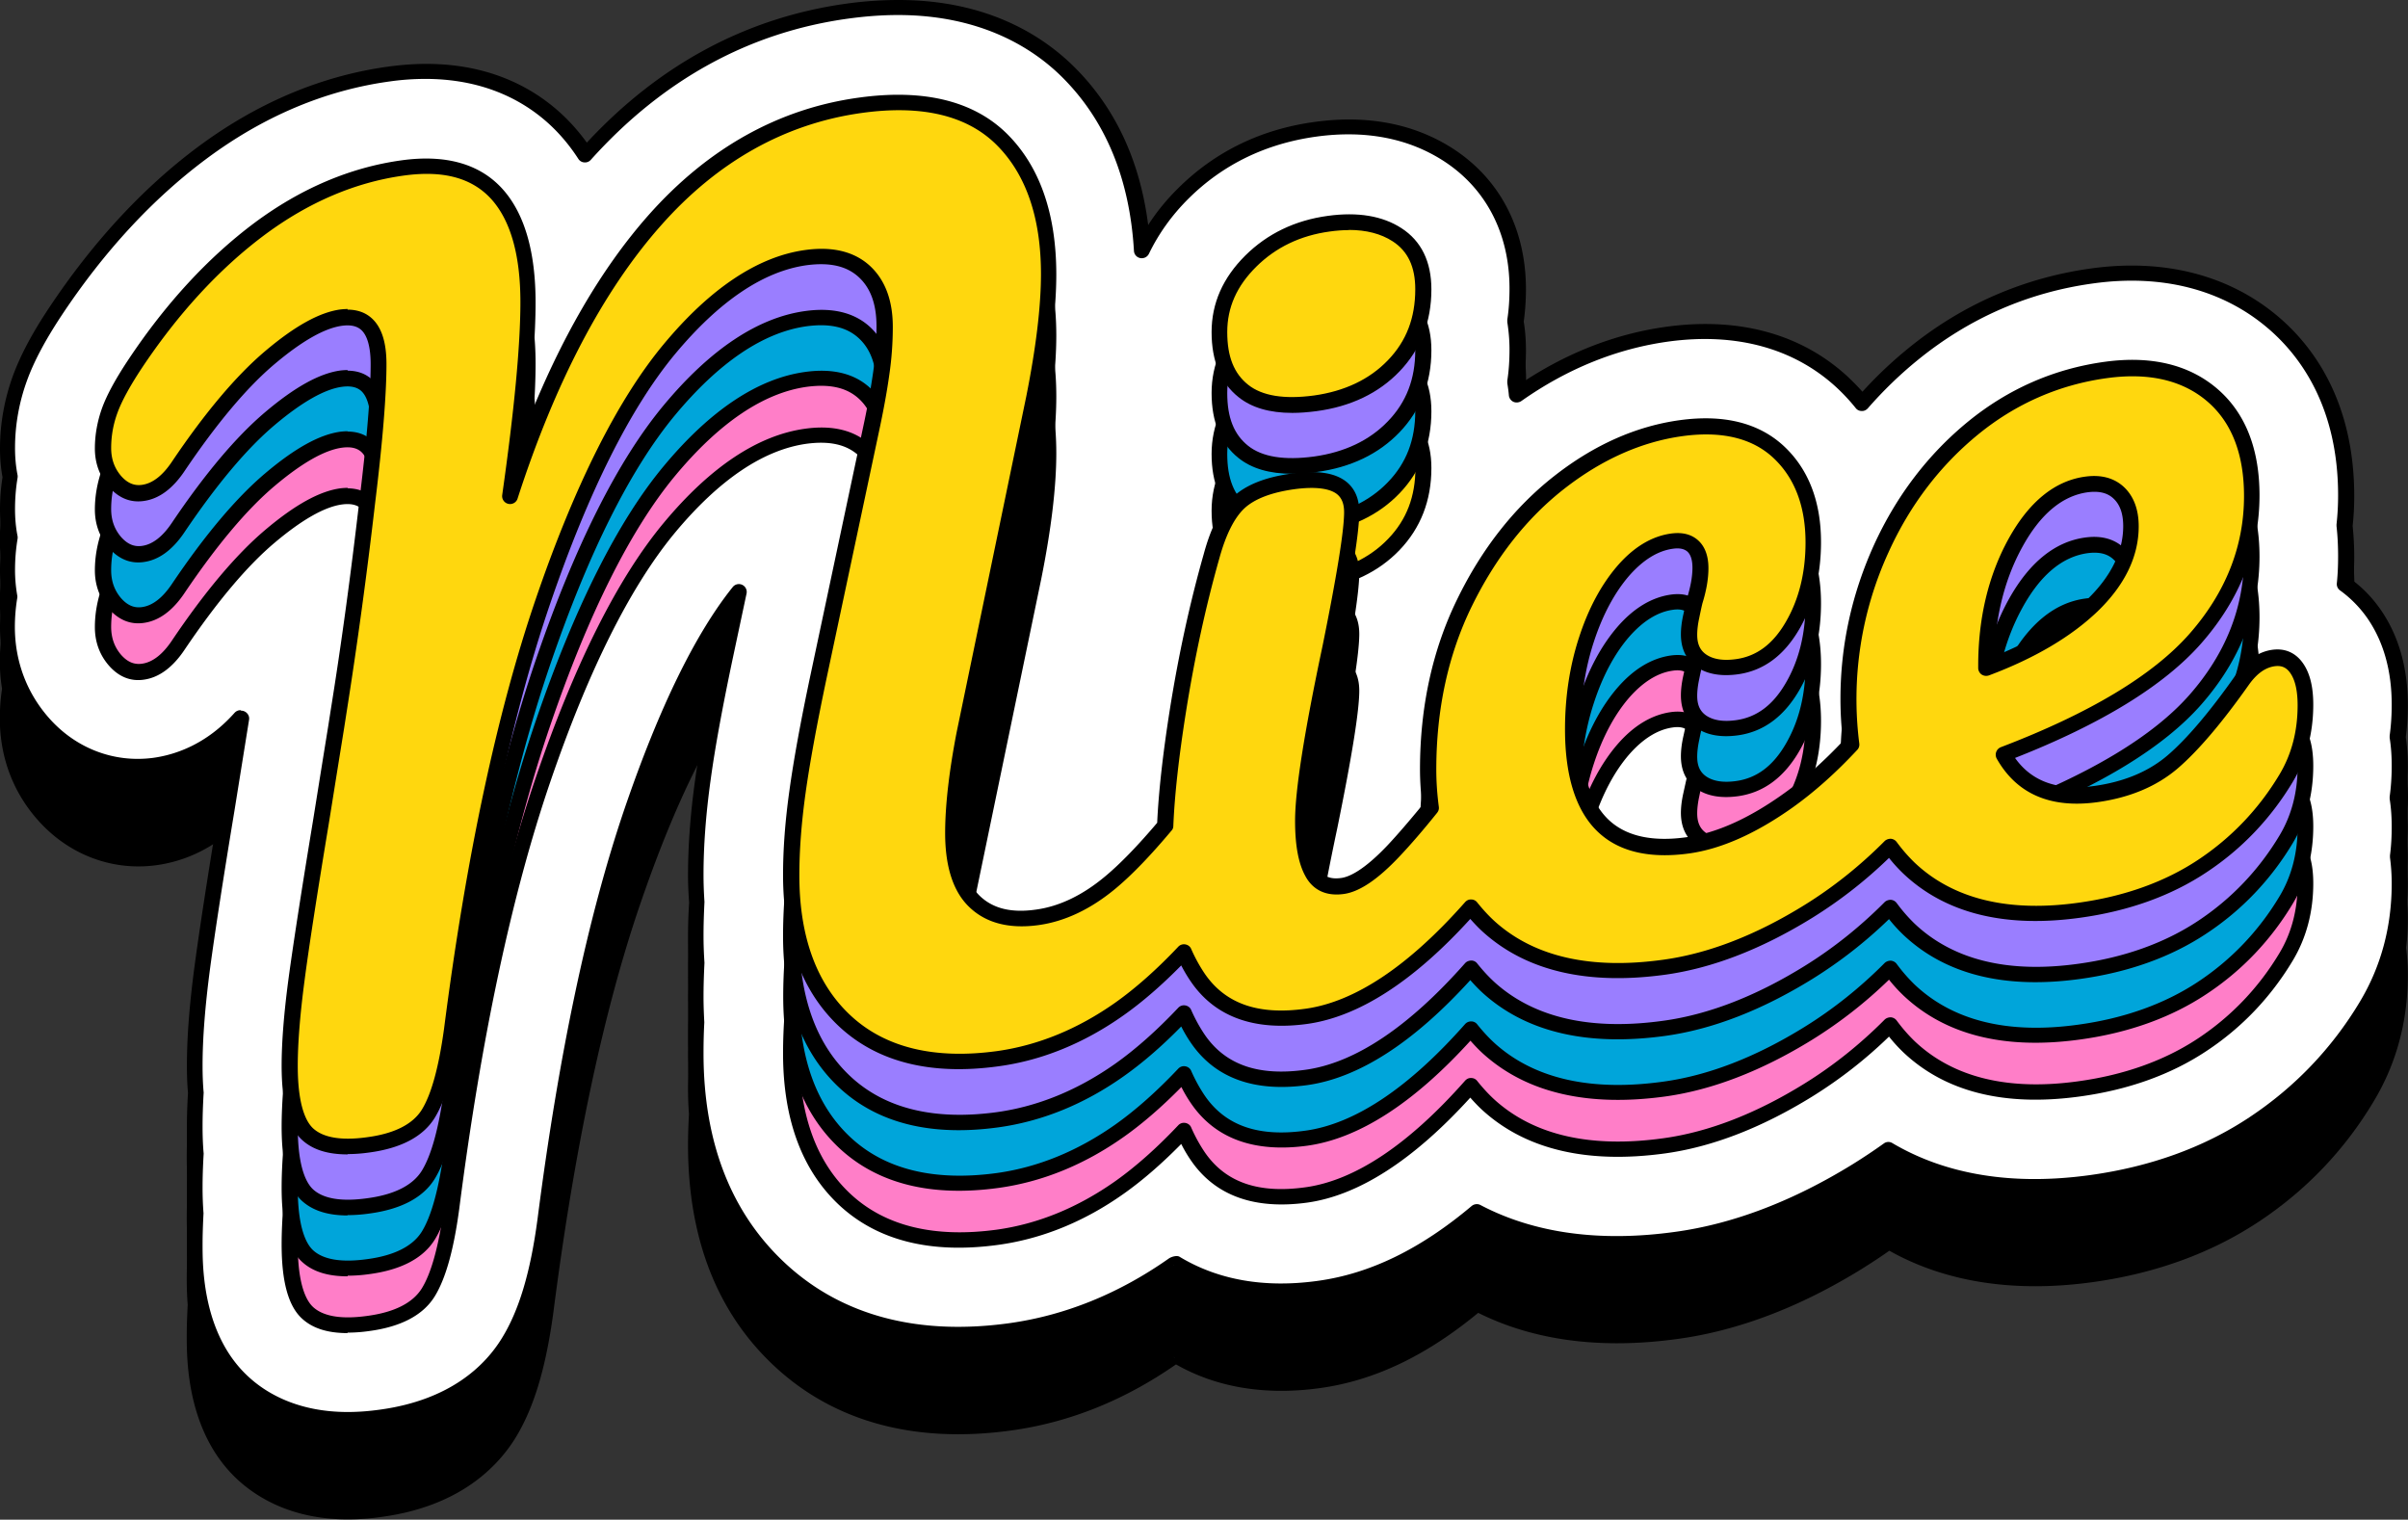
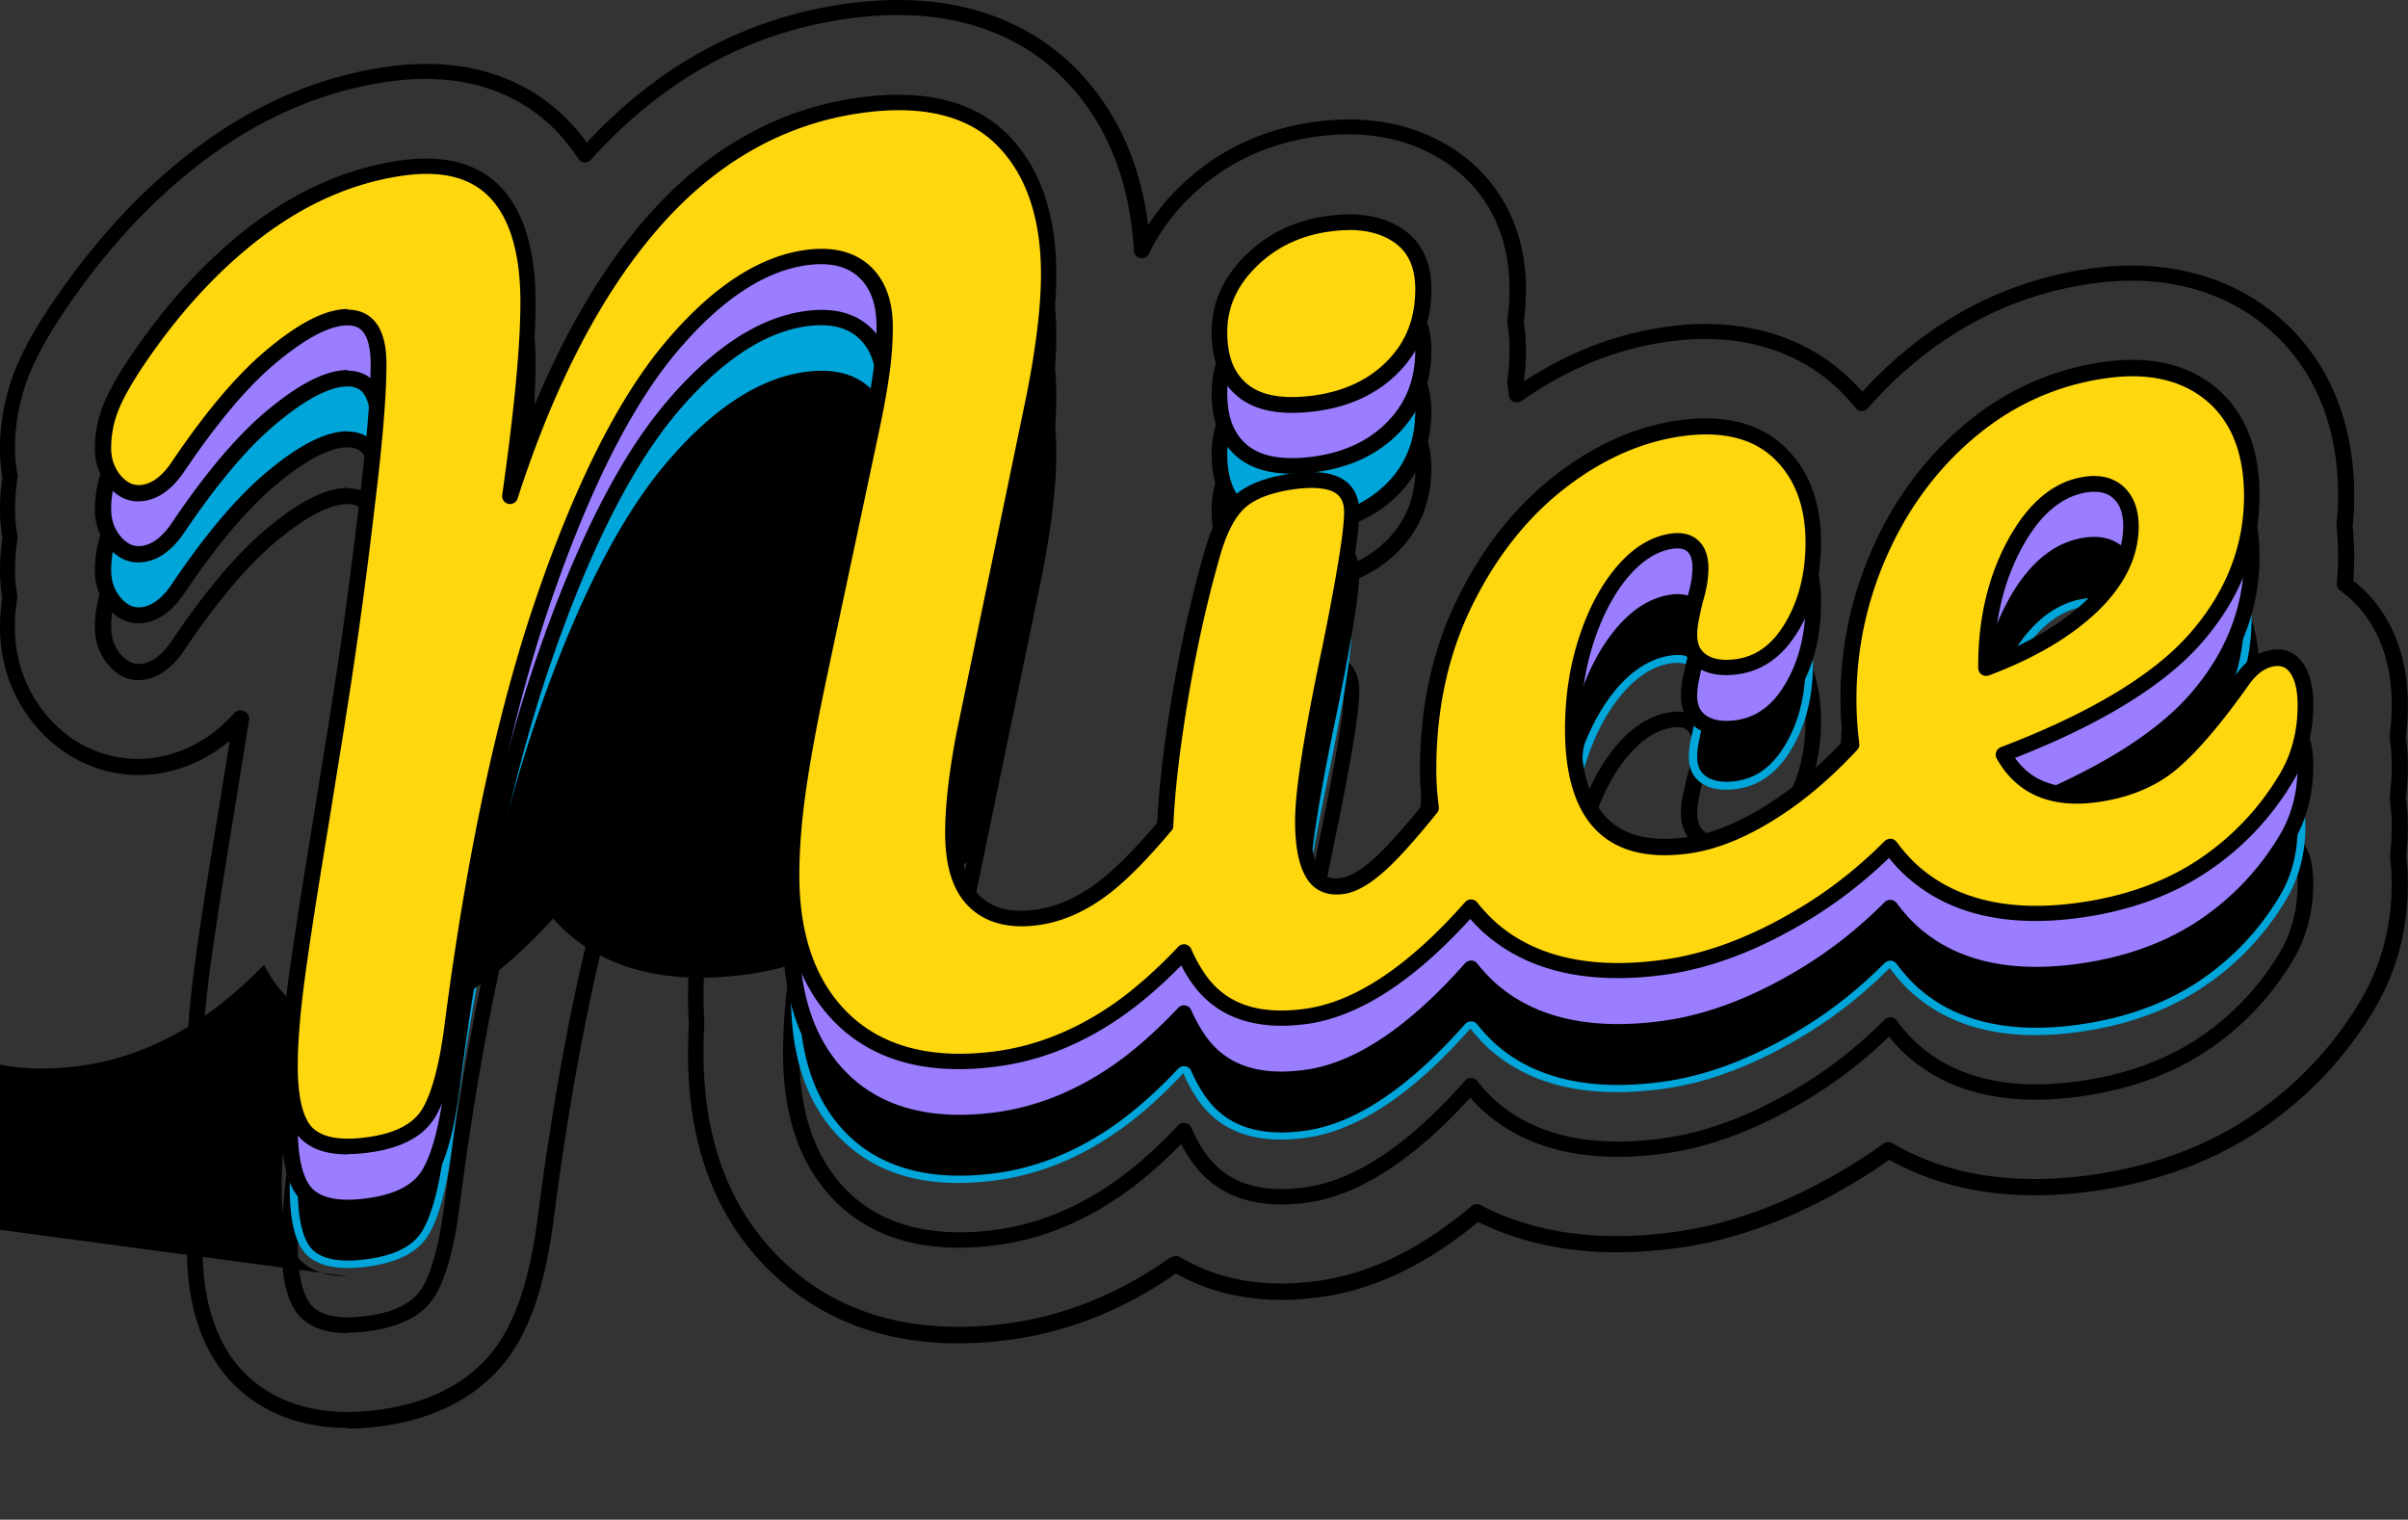
<svg xmlns="http://www.w3.org/2000/svg" id="Layer_2" data-name="Layer 2" viewBox="0 0 152.28 96.1">
  <rect x="0" y="0" width="152.28" height="96.1" fill="#333333" stroke="none" />
  <defs>
    <style>.cls-1{fill:#ffd70e}.cls-3{fill:#00a5da}.cls-5{fill:#9a7eff}</style>
  </defs>
  <g id="OBJECTS">
-     <path d="M152.15 52.4c.09-.67.13-1.35.13-2.02 0-2.34-.56-4.35-1.68-5.98-.5-.73-1.09-1.36-1.77-1.88.04-.52.06-1.01.06-1.51 0-.66-.03-1.32-.1-1.96.07-.65.1-1.27.1-1.89 0-6-2.62-9.48-4.81-11.35-3.08-2.61-7.19-3.69-11.79-3.05-4.31.59-8.22 2.3-11.63 5.08a26.32 26.32 0 0 0-2.87 2.72c-.29-.33-.6-.65-.92-.94-2.89-2.68-6.86-3.8-11.46-3.17-3.15.43-6.19 1.6-9.03 3.46.09-.64.13-1.3.13-1.96 0-.61-.05-1.22-.14-1.82.1-.66.14-1.35.14-2.04 0-3.82-1.65-6.98-4.63-8.91-2.42-1.56-5.37-2.14-8.73-1.68-3.38.46-6.29 1.88-8.63 4.19-.73.73-1.37 1.51-1.9 2.33-.52-4.1-2.11-7.48-4.74-10.06-1.93-1.9-5.42-4.17-11.04-4.17-1.06 0-2.17.08-3.3.23-6.29.86-11.81 3.82-16.44 8.78-.28-.39-.58-.76-.9-1.11-1.61-1.76-4.52-3.87-9.25-3.87-.77 0-1.57.06-2.39.17-4.25.58-8.32 2.3-12.08 5.1-3.47 2.59-6.63 6-9.39 10.16-1.06 1.6-1.8 2.99-2.27 4.27-.55 1.5-.83 3.06-.83 4.64 0 .62.05 1.22.16 1.81-.11.68-.16 1.37-.16 2.04 0 .62.05 1.22.16 1.81-.11.68-.16 1.37-.16 2.04 0 .57.05 1.14.14 1.7-.1.64-.14 1.27-.14 1.89 0 2.39.81 4.59 2.36 6.36 1.94 2.22 4.72 3.29 7.55 2.9 1.24-.17 2.95-.68 4.62-2.09-.25 1.58-.63 3.91-.68 4.23-.74 4.48-1.24 7.74-1.54 9.98-.33 2.46-.49 4.53-.49 6.33 0 .61.02 1.21.07 1.72-.05.79-.07 1.49-.07 2.14 0 .61.02 1.21.07 1.72-.05.79-.07 1.49-.07 2.14 0 .59.02 1.15.06 1.63-.04.73-.06 1.38-.06 1.96 0 1.54 0 6.22 3.32 9.19 1.23 1.1 3.42 2.42 6.86 2.42a15 15 0 0 0 2.17-.16c4.83-.66 7.25-3.08 8.43-4.98 1.16-1.88 1.92-4.39 2.4-7.91 1.33-10.37 3.17-19.05 5.47-25.78 1.7-4.98 3.48-8.93 5.29-11.78l-.37 1.75c-.66 3.15-1.12 5.69-1.41 7.76-.3 2.19-.46 4.25-.46 6.14 0 .58.02 1.17.07 1.72-.04.77-.07 1.47-.07 2.13 0 .58.02 1.17.07 1.72-.04.77-.07 1.47-.07 2.13 0 .56.02 1.12.06 1.63-.04.72-.06 1.36-.06 1.95 0 5.96 1.87 10.7 5.57 14.09 3.76 3.44 8.82 4.8 14.85 3.97 3.67-.5 7.18-1.91 10.44-4.18 2.58 1.47 5.66 1.97 9.09 1.5 3.43-.47 6.71-2.03 10.02-4.76 3.51 1.75 7.75 2.32 12.61 1.65 3.82-.52 7.74-2.01 11.65-4.43.59-.37 1.18-.75 1.74-1.15 3.54 1.99 7.89 2.67 12.84 1.99 3.99-.55 7.53-1.84 10.53-3.83 2.99-1.98 5.44-4.55 7.27-7.62 1.43-2.38 2.15-5.06 2.15-7.98 0-.59-.04-1.17-.11-1.72.08-.63.11-1.24.11-1.87s-.04-1.25-.13-1.84c.09-.67.13-1.35.13-2.02s-.04-1.25-.13-1.84ZM74.27 85.86l-.04-.05.05.04v.02Z" />
-     <path d="M22 89.8c-3.28 0-5.36-1.25-6.53-2.29-3.15-2.81-3.15-7.33-3.15-8.82 0-.57.02-1.21.06-1.93-.04-.53-.06-1.08-.06-1.66 0-.64.02-1.33.07-2.11-.05-.56-.07-1.15-.07-1.75 0-.64.02-1.33.07-2.11-.05-.56-.07-1.15-.07-1.75 0-1.77.16-3.82.49-6.26.3-2.23.8-5.49 1.54-9.97l.92-5.73c-1.85 2.09-3.92 2.8-5.42 3.01-.36.05-.73.08-1.09.08-2.3 0-4.44-1-6.02-2.81C1.28 44.02.51 41.94.51 39.66c0-.63.05-1.26.15-1.9-.1-.55-.15-1.11-.15-1.69 0-.68.06-1.37.17-2.05-.11-.59-.17-1.19-.17-1.8 0-.68.06-1.37.17-2.05-.11-.59-.17-1.19-.17-1.8 0-1.52.27-3.02.8-4.47.46-1.24 1.18-2.6 2.21-4.16 2.73-4.11 5.85-7.48 9.27-10.03 3.69-2.75 7.68-4.44 11.85-5.01.79-.11 1.57-.16 2.32-.16 4.55 0 7.34 2.01 8.88 3.7.44.49.85 1.02 1.21 1.58C41.67 4.66 47.24 1.6 53.6.73 54.72.58 55.8.5 56.83.5c5.45 0 8.82 2.19 10.69 4.03 2.88 2.83 4.47 6.65 4.74 11.35.62-1.31 1.5-2.53 2.61-3.63 2.26-2.24 5.07-3.6 8.34-4.05.72-.1 1.43-.15 2.11-.15 2.36 0 4.48.59 6.29 1.76 2.84 1.83 4.41 4.85 4.41 8.49 0 .69-.05 1.37-.15 2.04.1.6.15 1.2.15 1.81 0 .69-.05 1.37-.15 2.04.04.27.08.53.1.8 2.98-2.1 6.18-3.39 9.51-3.85.82-.11 1.63-.17 2.4-.17 3.4 0 6.39 1.11 8.65 3.21.41.38.83.82 1.25 1.34.98-1.12 2.04-2.16 3.2-3.1 3.33-2.72 7.16-4.39 11.38-4.97.85-.12 1.7-.18 2.51-.18 3.42 0 6.49 1.08 8.89 3.11 2.12 1.8 4.64 5.16 4.64 10.96 0 .61-.03 1.24-.1 1.89a18.114 18.114 0 0 1 .01 3.71c.72.51 1.36 1.16 1.88 1.93 1.06 1.54 1.59 3.46 1.59 5.69 0 .67-.05 1.34-.13 2.02.09.59.13 1.2.13 1.84 0 .67-.05 1.34-.13 2.02.09.59.13 1.2.13 1.84s-.04 1.24-.12 1.87c.08.55.12 1.13.12 1.72 0 2.82-.7 5.42-2.08 7.72-1.8 3.01-4.2 5.52-7.12 7.46-2.93 1.95-6.41 3.21-10.32 3.75-1.22.17-2.42.25-3.55.25-3.51 0-6.61-.79-9.24-2.34-.64.46-1.3.9-1.98 1.32-3.85 2.38-7.71 3.85-11.46 4.36-1.29.18-2.56.27-3.75.27-3.33 0-6.29-.68-8.85-2.02-3.31 2.79-6.62 4.39-10.02 4.86-.81.11-1.61.17-2.38.17-2.49 0-4.76-.61-6.67-1.77l-.12.09c-3.23 2.28-6.72 3.69-10.36 4.19-1.12.15-2.22.23-3.27.23-4.46 0-8.23-1.37-11.18-4.07-3.59-3.28-5.41-7.9-5.41-13.72 0-.59.02-1.22.06-1.93-.04-.57-.06-1.11-.06-1.66 0-.66.02-1.35.06-2.11-.04-.61-.06-1.18-.06-1.75 0-.66.02-1.35.06-2.1-.04-.61-.06-1.18-.06-1.75 0-1.86.15-3.9.45-6.07.28-2.05.74-4.58 1.4-7.73l.87-4.09c-2.34 2.91-4.61 7.57-6.76 13.86-2.31 6.77-4.16 15.48-5.49 25.88-.47 3.46-1.2 5.9-2.32 7.71-1.12 1.81-3.43 4.11-8.07 4.75-.73.1-1.44.15-2.11.15Z" style="fill:#fff" />
    <path d="M22 90.3c-3.44 0-5.63-1.31-6.86-2.42-3.32-2.96-3.32-7.65-3.32-9.19 0-.58.02-1.23.06-1.96-.04-.47-.06-1.04-.06-1.63 0-.65.02-1.35.07-2.14-.05-.5-.07-1.11-.07-1.72 0-.65.02-1.35.07-2.14-.05-.5-.07-1.1-.07-1.72 0-1.8.16-3.87.49-6.33.3-2.24.8-5.5 1.54-9.98.05-.33.43-2.65.68-4.23-1.67 1.4-3.38 1.92-4.62 2.09-2.83.39-5.61-.68-7.55-2.9C.82 44.26 0 42.06 0 39.67c0-.62.05-1.26.14-1.89-.1-.55-.14-1.12-.14-1.7 0-.68.05-1.36.16-2.05-.11-.59-.16-1.2-.16-1.81 0-.68.05-1.36.16-2.04-.11-.59-.16-1.2-.16-1.81 0-1.58.28-3.14.83-4.64.47-1.27 1.21-2.67 2.27-4.26 2.76-4.15 5.92-7.57 9.39-10.16 3.76-2.8 7.83-4.52 12.08-5.1.82-.11 1.62-.17 2.39-.17 4.73 0 7.64 2.1 9.25 3.87.32.35.62.72.9 1.11C41.72 4.05 47.25 1.1 53.53.23 54.67.07 55.78 0 56.83 0c5.62 0 9.1 2.27 11.04 4.17 2.63 2.58 4.22 5.96 4.74 10.06.53-.83 1.17-1.61 1.9-2.33 2.34-2.32 5.24-3.73 8.63-4.19 3.35-.46 6.3.12 8.73 1.68 2.99 1.93 4.63 5.09 4.63 8.91 0 .69-.05 1.37-.14 2.04.1.6.14 1.21.14 1.82 0 .66-.04 1.32-.13 1.96 2.85-1.87 5.88-3.03 9.03-3.46 4.62-.63 8.57.49 11.46 3.17.32.3.63.62.92.94.89-.98 1.85-1.89 2.87-2.72 3.4-2.78 7.32-4.49 11.63-5.08 4.61-.63 8.71.44 11.79 3.05 2.2 1.86 4.81 5.35 4.81 11.35 0 .62-.03 1.24-.1 1.89a19.244 19.244 0 0 1 .04 3.47c.68.52 1.27 1.15 1.77 1.88 1.11 1.63 1.68 3.64 1.68 5.98 0 .67-.04 1.34-.13 2.02.09.59.13 1.21.13 1.84 0 .67-.04 1.34-.13 2.02.09.59.13 1.21.13 1.84s-.04 1.24-.11 1.87c.08.56.11 1.13.11 1.72 0 2.91-.72 5.6-2.15 7.98a23.636 23.636 0 0 1-7.27 7.62c-3 1.99-6.54 3.28-10.53 3.83-4.96.68-9.3 0-12.84-1.99-.57.4-1.15.79-1.74 1.15-3.91 2.42-7.83 3.91-11.65 4.43-4.84.66-9.09.1-12.61-1.65-3.31 2.73-6.59 4.29-10.02 4.76-3.45.47-6.51-.04-9.09-1.5-3.26 2.27-6.77 3.68-10.44 4.18-6.03.83-11.09-.53-14.85-3.97-3.7-3.38-5.57-8.12-5.57-14.09 0-.59.02-1.24.06-1.95-.04-.52-.06-1.08-.06-1.63 0-.67.02-1.37.07-2.13-.04-.56-.07-1.14-.07-1.72 0-.67.02-1.37.07-2.13-.04-.56-.07-1.14-.07-1.72 0-1.88.15-3.94.46-6.13.29-2.07.75-4.61 1.41-7.76l.37-1.75c-1.82 2.84-3.59 6.79-5.29 11.78-2.3 6.74-4.14 15.41-5.47 25.78-.48 3.52-1.24 6.03-2.4 7.91-1.18 1.91-3.6 4.32-8.43 4.98-.75.1-1.48.16-2.17.16Zm-6.74-45.36c.07 0 .15.02.21.05.2.1.32.31.28.53l-.92 5.73c-.74 4.47-1.24 7.73-1.54 9.95-.32 2.42-.48 4.44-.48 6.19 0 .58.02 1.16.07 1.7-.05.84-.07 1.52-.07 2.15 0 .58.02 1.16.07 1.71-.05.84-.07 1.52-.07 2.15 0 .56.02 1.1.06 1.62-.04.78-.06 1.41-.06 1.97 0 1.43 0 5.78 2.98 8.44 1.1.99 3.07 2.16 6.2 2.16.65 0 1.33-.05 2.04-.15 4.45-.61 6.65-2.79 7.71-4.52 1.08-1.75 1.8-4.14 2.25-7.51 1.34-10.43 3.19-19.17 5.51-25.98 2.17-6.35 4.47-11.06 6.84-14.01a.496.496 0 0 1 .87.42l-.87 4.09c-.66 3.13-1.12 5.64-1.4 7.69-.3 2.15-.45 4.16-.45 6 0 .55.02 1.12.06 1.71-.04.81-.06 1.49-.06 2.14 0 .55.02 1.12.06 1.71-.04.81-.06 1.49-.06 2.14 0 .54.02 1.07.05 1.63-.04.76-.05 1.38-.05 1.96 0 5.67 1.77 10.16 5.25 13.35 3.54 3.24 8.31 4.5 14.04 3.72 3.56-.49 6.97-1.87 10.14-4.1.16-.11.5-.21.67-.11 2.43 1.47 5.37 1.99 8.72 1.53 3.32-.45 6.52-2.01 9.76-4.74.16-.13.38-.15.55-.06 3.38 1.78 7.54 2.36 12.3 1.7 3.68-.5 7.47-1.95 11.26-4.29.66-.41 1.32-.85 1.95-1.3.16-.12.38-.13.55-.02 3.39 2 7.61 2.69 12.48 2.02 3.84-.53 7.24-1.76 10.11-3.67 2.86-1.9 5.21-4.36 6.97-7.3 1.33-2.22 2.01-4.73 2.01-7.47 0-.56-.04-1.12-.11-1.65v-.13c.08-.61.11-1.21.11-1.81s-.04-1.2-.13-1.76v-.14c.09-.65.13-1.31.13-1.96 0-.61-.04-1.2-.13-1.76v-.14c.09-.65.13-1.31.13-1.96 0-2.13-.51-3.95-1.5-5.41a7.39 7.39 0 0 0-1.76-1.81.489.489 0 0 1-.21-.46c.06-.59.08-1.14.08-1.7 0-.65-.03-1.29-.1-1.91v-.11c.07-.64.1-1.24.1-1.84 0-5.62-2.43-8.86-4.46-10.58-2.86-2.43-6.68-3.42-11.01-2.82-4.12.56-7.87 2.2-11.13 4.86-1.13.92-2.18 1.94-3.14 3.04-.1.11-.24.18-.39.17-.15 0-.29-.07-.38-.19-.36-.45-.77-.89-1.2-1.29-2.67-2.47-6.33-3.5-10.65-2.91-3.25.45-6.38 1.71-9.29 3.76-.15.1-.34.12-.5.05a.506.506 0 0 1-.29-.41c-.02-.26-.06-.51-.1-.77v-.16c.1-.64.14-1.3.14-1.97 0-.58-.05-1.16-.14-1.73v-.16c.1-.64.14-1.3.14-1.97 0-3.46-1.48-6.33-4.18-8.07-2.22-1.43-4.94-1.96-8.05-1.53-3.17.44-5.88 1.75-8.06 3.91-1.06 1.05-1.9 2.23-2.51 3.49-.1.21-.32.32-.55.28a.49.49 0 0 1-.4-.46c-.27-4.58-1.81-8.29-4.59-11.03C65.32 3.06 62.06.95 56.78.95c-1.01 0-2.07.08-3.16.23-6.24.86-11.71 3.86-16.26 8.93a.49.49 0 0 1-.41.16c-.16-.01-.3-.1-.38-.23-.35-.54-.74-1.05-1.16-1.51-1.47-1.62-4.14-3.54-8.51-3.54-.72 0-1.48.05-2.25.16-4.09.56-8 2.21-11.62 4.91-3.38 2.52-6.46 5.85-9.15 9.91-1.01 1.53-1.72 2.86-2.16 4.06-.51 1.39-.77 2.84-.77 4.3 0 .58.05 1.16.16 1.71.01.06.01.12 0 .18-.11.66-.16 1.32-.16 1.97 0 .58.05 1.16.16 1.71.01.06.01.12 0 .18-.11.66-.16 1.32-.16 1.97 0 .54.05 1.08.14 1.6.01.06.01.11 0 .17-.1.61-.15 1.23-.15 1.82 0 2.15.73 4.12 2.11 5.71 1.71 1.97 4.16 2.91 6.66 2.57 1.35-.19 3.33-.83 5.12-2.84.1-.11.23-.17.37-.17Zm58.97 35.07.04.05v-.02l-.04-.04Z" />
-     <path d="M83.16 36.8c2.06-.28 3.72-1.07 4.97-2.38 1.25-1.3 1.87-2.91 1.87-4.83 0-1.59-.55-2.73-1.66-3.45-1.11-.71-2.55-.95-4.32-.7-1.97.27-3.61 1.06-4.94 2.37-1.32 1.31-1.98 2.81-1.98 4.49s.5 2.92 1.51 3.72c1.01.8 2.52 1.06 4.54.78Z" class="cls-1" />
    <path d="M81.72 37.41c-1.43 0-2.57-.33-3.4-1-1.13-.9-1.7-2.28-1.7-4.11s.72-3.44 2.13-4.84c1.39-1.38 3.15-2.23 5.22-2.51 1.89-.26 3.46 0 4.66.78 1.25.81 1.89 2.11 1.89 3.87 0 2.05-.68 3.79-2.01 5.18-1.32 1.38-3.09 2.23-5.26 2.52-.54.07-1.04.11-1.51.11Zm3.59-11.56c-.38 0-.79.03-1.21.09-1.85.25-3.41 1-4.65 2.23-1.23 1.22-1.83 2.57-1.83 4.13s.43 2.62 1.32 3.33c.89.71 2.29.93 4.16.68 1.94-.27 3.52-1.02 4.68-2.23 1.17-1.21 1.73-2.68 1.73-4.49 0-1.42-.47-2.41-1.43-3.03-.74-.48-1.67-.72-2.77-.72Z" />
-     <path d="M145.24 53.58c-.36-.53-.85-.75-1.48-.66-.72.1-1.37.55-1.95 1.35-1.68 2.39-3.16 4.13-4.43 5.22-1.27 1.09-2.89 1.77-4.86 2.04-2.74.38-4.68-.46-5.84-2.51 5.72-2.18 9.76-4.62 12.14-7.32 2.38-2.7 3.57-5.71 3.57-9.03 0-2.83-.84-4.96-2.52-6.39-1.68-1.43-3.92-1.95-6.7-1.57-3.12.43-5.92 1.65-8.39 3.67-2.47 2.02-4.41 4.56-5.8 7.6-1.39 3.05-2.09 6.23-2.09 9.55 0 1 .07 1.94.19 2.84-1.31 1.41-2.63 2.59-3.97 3.55-2.28 1.64-4.41 2.59-6.38 2.86-4.85.67-7.28-1.79-7.28-7.36 0-2.02.29-3.91.86-5.67.58-1.76 1.34-3.2 2.31-4.32.96-1.12 1.99-1.75 3.1-1.9.58-.08 1.02.03 1.33.32.31.29.47.75.47 1.38s-.12 1.31-.36 2.07c-.05.2-.12.52-.22.97-.1.45-.14.84-.14 1.17 0 .77.28 1.33.83 1.69.55.36 1.28.47 2.2.35 1.44-.2 2.6-1.05 3.49-2.57.89-1.51 1.33-3.28 1.33-5.3 0-2.45-.73-4.35-2.2-5.72-1.47-1.36-3.52-1.86-6.16-1.5-2.69.37-5.26 1.51-7.71 3.43-2.45 1.92-4.44 4.45-5.98 7.59-1.54 3.14-2.31 6.66-2.31 10.55 0 .85.06 1.65.16 2.42-.89 1.1-1.66 2-2.32 2.7-1.3 1.38-2.38 2.13-3.24 2.25-.91.13-1.56-.17-1.95-.89-.39-.71-.58-1.79-.58-3.24 0-1.87.58-5.53 1.73-10.97.91-4.5 1.37-7.34 1.37-8.55 0-1.63-1.23-2.28-3.67-1.95-1.59.22-2.74.66-3.46 1.34-.72.68-1.3 1.81-1.73 3.41-.86 3.05-1.57 6.3-2.13 9.77-.46 2.88-.72 5.3-.8 7.27-1.27 1.53-2.43 2.72-3.45 3.58-1.51 1.27-3.06 2.01-4.65 2.22-1.68.23-2.99-.09-3.93-.98-.94-.88-1.41-2.33-1.41-4.35 0-1.73.24-3.83.72-6.3l4.39-21.21c.62-3.11.94-5.72.94-7.84 0-3.75-1-6.6-2.99-8.56-1.99-1.96-4.96-2.67-8.9-2.13-5 .68-9.34 3.12-13.04 7.3-3.7 4.18-6.75 9.99-9.15 17.43.77-5.39 1.15-9.48 1.15-12.26 0-3.12-.66-5.41-1.98-6.86-1.32-1.45-3.3-2-5.94-1.63-3.17.43-6.2 1.73-9.08 3.87-2.88 2.15-5.5 4.99-7.85 8.53-.77 1.16-1.3 2.14-1.58 2.92-.29.78-.43 1.58-.43 2.4s.25 1.52.76 2.09 1.09.82 1.77.73c.82-.11 1.56-.67 2.23-1.68 2.06-3.07 4-5.36 5.8-6.88 1.8-1.52 3.3-2.36 4.5-2.53 1.59-.22 2.38.76 2.38 2.92 0 1.92-.24 4.84-.72 8.75-.53 4.59-1.13 8.98-1.8 13.18-.67 4.2-1.06 6.59-1.15 7.18-.72 4.38-1.23 7.64-1.51 9.79-.29 2.15-.43 3.98-.43 5.46 0 2.21.38 3.66 1.15 4.34.77.69 2.04.91 3.82.67 1.87-.26 3.13-.91 3.78-1.96.65-1.05 1.14-2.82 1.48-5.32 1.39-10.85 3.31-19.87 5.76-27.05 2.45-7.18 5.12-12.51 8-15.98 2.88-3.47 5.76-5.4 8.65-5.8 1.58-.22 2.81.07 3.67.87.86.79 1.3 1.96 1.3 3.5 0 .96-.07 1.94-.22 2.95a45.99 45.99 0 0 1-.58 3.21c-.24 1.14-.41 1.93-.5 2.37l-2.88 13.58c-.62 2.97-1.07 5.41-1.33 7.32-.26 1.91-.4 3.66-.4 5.24 0 4.08 1.15 7.18 3.46 9.29 2.31 2.11 5.5 2.88 9.58 2.32 2.69-.37 5.26-1.42 7.71-3.15 1.35-.95 2.7-2.16 4.06-3.61.27.62.58 1.18.94 1.7 1.42 2.02 3.69 2.81 6.81 2.38 3.27-.45 6.74-2.75 10.4-6.9.38.46.78.91 1.23 1.31 2.62 2.31 6.28 3.14 10.99 2.49 2.93-.4 5.97-1.58 9.12-3.52 1.89-1.17 3.61-2.54 5.18-4.12.37.49.76.96 1.2 1.38 2.55 2.41 6.12 3.3 10.74 2.67 3.03-.41 5.63-1.35 7.82-2.8a17.14 17.14 0 0 0 5.3-5.55c.82-1.36 1.23-2.91 1.23-4.64 0-1.01-.18-1.78-.54-2.3Zm-19.64-.19c0-2.93.61-5.51 1.84-7.75 1.23-2.23 2.73-3.47 4.5-3.71.86-.12 1.55.06 2.05.55.5.48.76 1.18.76 2.09 0 1.78-.82 3.45-2.45 5.02-1.63 1.57-3.87 2.88-6.7 3.94v-.14Z" style="fill:#ff7ec8" />
    <path d="M21.98 84.3c-1.24 0-2.18-.29-2.85-.89-.89-.79-1.32-2.34-1.32-4.72 0-1.5.15-3.37.44-5.53.29-2.14.8-5.44 1.52-9.81.09-.54.41-2.57.98-6.09l.17-1.09c.67-4.16 1.27-8.59 1.8-13.16.48-3.88.72-6.8.72-8.69 0-1.07-.21-1.82-.61-2.17-.28-.24-.67-.32-1.2-.25-1.1.15-2.53.96-4.25 2.41-1.76 1.48-3.68 3.77-5.71 6.78-.75 1.12-1.62 1.76-2.58 1.89-.85.12-1.59-.19-2.21-.9-.58-.67-.88-1.49-.88-2.42 0-.87.16-1.74.46-2.57.3-.82.85-1.84 1.64-3.02 2.37-3.57 5.06-6.48 7.97-8.66 2.94-2.19 6.07-3.52 9.31-3.97 2.8-.39 4.95.22 6.38 1.79 1.4 1.54 2.11 3.96 2.11 7.2 0 1.93-.19 4.51-.56 7.71 2.14-5.43 4.72-9.86 7.68-13.21 3.76-4.25 8.25-6.77 13.35-7.46 4.08-.56 7.22.2 9.32 2.27 2.08 2.05 3.14 5.05 3.14 8.92 0 2.13-.32 4.8-.95 7.94l-4.4 21.21c-.47 2.42-.71 4.5-.71 6.19 0 1.86.42 3.2 1.25 3.98.83.78 1.98 1.05 3.52.84 1.48-.2 2.96-.91 4.39-2.11.96-.8 2.06-1.94 3.28-3.38.09-1.97.36-4.37.8-7.16.55-3.46 1.27-6.76 2.14-9.82.46-1.7 1.07-2.89 1.87-3.64.81-.75 2.03-1.23 3.73-1.47 1.64-.22 2.78-.03 3.49.58.5.44.75 1.06.75 1.86 0 1.24-.45 4.07-1.38 8.64-1.14 5.39-1.72 9.05-1.72 10.87 0 1.35.17 2.36.52 3 .29.53.73.73 1.44.63.51-.07 1.44-.49 2.95-2.09.61-.65 1.34-1.5 2.17-2.51-.09-.8-.14-1.54-.14-2.27 0-3.95.79-7.57 2.36-10.77 1.56-3.2 3.62-5.81 6.12-7.77 2.51-1.97 5.18-3.16 7.95-3.54 2.78-.38 4.99.17 6.57 1.63 1.56 1.45 2.36 3.5 2.36 6.08 0 2.1-.47 3.97-1.4 5.55-.97 1.65-2.26 2.59-3.86 2.81-1.03.14-1.89 0-2.54-.42-.69-.45-1.06-1.18-1.06-2.11 0-.37.05-.8.16-1.28.1-.45.17-.78.22-.98.23-.74.35-1.38.35-1.95 0-.48-.11-.82-.31-1.01-.2-.18-.5-.25-.92-.19-.97.13-1.91.72-2.79 1.73-.91 1.06-1.66 2.46-2.21 4.14-.56 1.7-.84 3.56-.84 5.51 0 2.8.64 4.78 1.89 5.87 1.09.95 2.71 1.29 4.82.99 1.88-.26 3.95-1.19 6.15-2.77 1.24-.88 2.49-2 3.73-3.31-.11-.91-.16-1.78-.16-2.67 0-3.37.72-6.65 2.13-9.75 1.42-3.1 3.42-5.72 5.94-7.78 2.53-2.07 5.44-3.34 8.64-3.78 2.92-.4 5.31.17 7.09 1.68 1.79 1.52 2.7 3.8 2.7 6.77 0 3.42-1.24 6.57-3.69 9.36-2.34 2.66-6.3 5.09-11.77 7.24 1.07 1.51 2.72 2.08 5.02 1.77 1.86-.26 3.41-.9 4.61-1.92 1.23-1.05 2.7-2.78 4.35-5.13.66-.92 1.43-1.44 2.29-1.56.81-.11 1.49.19 1.96.88.42.62.63 1.46.63 2.59 0 1.81-.44 3.46-1.3 4.89-1.38 2.3-3.21 4.23-5.45 5.71-2.24 1.49-4.94 2.46-8.03 2.88-4.75.65-8.5-.29-11.15-2.8-.3-.29-.6-.61-.9-.99a28.633 28.633 0 0 1-4.87 3.8c-3.19 1.97-6.32 3.18-9.31 3.59-4.84.66-8.67-.22-11.39-2.61-.31-.27-.6-.57-.91-.92-3.6 3.96-7.07 6.19-10.32 6.64-3.3.45-5.76-.42-7.29-2.59-.24-.34-.47-.72-.67-1.12-1.23 1.25-2.45 2.31-3.64 3.15-2.5 1.77-5.17 2.85-7.93 3.23-4.22.58-7.58-.25-9.99-2.45-2.4-2.2-3.62-5.45-3.62-9.66 0-1.61.13-3.39.4-5.31.26-1.9.71-4.38 1.34-7.35l3.39-15.96c.24-1.13.43-2.2.57-3.18.14-.97.21-1.94.21-2.88 0-1.4-.37-2.43-1.14-3.13-.76-.69-1.82-.93-3.27-.74-2.74.38-5.54 2.27-8.33 5.62-2.83 3.41-5.49 8.73-7.91 15.82-2.43 7.12-4.36 16.19-5.74 26.96-.35 2.6-.86 4.4-1.55 5.52-.73 1.18-2.12 1.92-4.14 2.19-.49.07-.95.1-1.37.1Zm-.01-53.42c.6 0 1.11.17 1.51.52.64.56.96 1.52.96 2.92 0 1.93-.24 4.89-.72 8.81-.53 4.58-1.13 9.02-1.8 13.2l-.17 1.09c-.57 3.53-.89 5.56-.98 6.1-.72 4.35-1.23 7.64-1.51 9.78-.28 2.12-.43 3.94-.43 5.4 0 2.55.54 3.57.99 3.97.65.58 1.8.77 3.42.54 1.71-.23 2.86-.82 3.43-1.73.61-.98 1.08-2.71 1.41-5.12 1.39-10.83 3.34-19.97 5.79-27.15 2.46-7.2 5.18-12.63 8.09-16.13 2.95-3.55 5.97-5.56 8.96-5.97 1.73-.24 3.1.1 4.08.99.97.89 1.46 2.19 1.46 3.86 0 .98-.07 2-.22 3.02-.14 1.01-.34 2.1-.58 3.25l-3.39 15.96c-.62 2.95-1.07 5.4-1.33 7.28-.26 1.87-.39 3.61-.39 5.17 0 3.92 1.11 6.92 3.3 8.92 2.18 1.99 5.27 2.73 9.18 2.2 2.6-.36 5.12-1.39 7.49-3.06 1.3-.92 2.64-2.11 3.99-3.54.11-.12.28-.18.45-.15.17.03.31.14.37.29.26.59.56 1.13.89 1.61 1.31 1.87 3.38 2.58 6.33 2.17 3.13-.43 6.53-2.7 10.1-6.74.1-.11.23-.18.39-.17.15 0 .29.07.38.19.41.51.79.91 1.17 1.25 2.49 2.2 6.05 3 10.59 2.37 2.85-.39 5.85-1.55 8.92-3.45 1.83-1.13 3.54-2.5 5.08-4.05.1-.1.25-.15.39-.15.14.01.28.08.37.2.4.54.77.95 1.14 1.31 2.42 2.29 5.89 3.15 10.32 2.54 2.94-.4 5.5-1.32 7.61-2.72 2.11-1.4 3.84-3.22 5.14-5.39.77-1.28 1.15-2.75 1.15-4.38 0-.9-.15-1.58-.45-2.02-.25-.37-.56-.51-1-.45-.58.08-1.11.45-1.61 1.14-1.7 2.41-3.22 4.2-4.51 5.31-1.34 1.15-3.06 1.87-5.12 2.15-2.95.4-5.08-.53-6.34-2.76a.513.513 0 0 1 .26-.72c5.61-2.14 9.63-4.55 11.94-7.18 2.28-2.6 3.44-5.52 3.44-8.7 0-2.67-.79-4.69-2.35-6.01-1.56-1.32-3.68-1.81-6.31-1.45-3.02.41-5.76 1.61-8.15 3.56-2.4 1.96-4.31 4.46-5.66 7.43a22.27 22.27 0 0 0-1.86 12.12c.02.15-.03.3-.13.4-1.34 1.44-2.7 2.65-4.04 3.61-2.34 1.67-4.56 2.66-6.6 2.94-2.41.33-4.3-.08-5.61-1.23-1.48-1.29-2.23-3.52-2.23-6.62 0-2.06.3-4.02.89-5.82.59-1.81 1.4-3.32 2.4-4.49 1.04-1.21 2.19-1.9 3.41-2.07.73-.1 1.31.05 1.74.45.42.39.63.98.63 1.74 0 .67-.13 1.42-.38 2.22-.04.16-.11.48-.2.92-.09.41-.13.77-.13 1.07 0 .6.19 1 .6 1.27.45.29 1.07.38 1.86.27 1.29-.18 2.32-.94 3.13-2.33.84-1.43 1.26-3.13 1.26-5.05 0-2.33-.67-4.08-2.04-5.35-1.34-1.25-3.28-1.71-5.75-1.37-2.59.35-5.1 1.48-7.47 3.33-2.38 1.86-4.34 4.36-5.84 7.42-1.5 3.06-2.25 6.53-2.25 10.33 0 .75.05 1.52.16 2.36.02.14-.02.27-.11.38-.89 1.11-1.68 2.02-2.35 2.73-1.39 1.48-2.55 2.26-3.54 2.4-1.42.2-2.12-.52-2.45-1.15-.43-.79-.64-1.93-.64-3.47 0-1.92.57-5.55 1.74-11.08.9-4.44 1.36-7.28 1.36-8.44 0-.5-.13-.86-.41-1.1-.46-.4-1.4-.53-2.7-.35-1.47.2-2.55.61-3.19 1.21-.65.61-1.18 1.68-1.59 3.17-.86 3.03-1.57 6.3-2.11 9.71-.45 2.83-.72 5.26-.8 7.21 0 .11-.04.22-.12.3-1.3 1.55-2.48 2.78-3.51 3.64-1.58 1.32-3.23 2.11-4.9 2.34-1.83.25-3.29-.12-4.34-1.11-1.04-.97-1.56-2.56-1.56-4.71 0-1.75.25-3.91.73-6.39l4.4-21.22c.61-3.07.93-5.67.93-7.74 0-3.59-.96-6.35-2.84-8.2-1.87-1.84-4.72-2.51-8.48-1.99-4.85.67-9.14 3.07-12.73 7.14-3.64 4.11-6.68 9.91-9.05 17.25-.08.25-.34.39-.59.33a.5.5 0 0 1-.38-.56c.76-5.35 1.15-9.45 1.15-12.19 0-2.98-.62-5.17-1.85-6.53-1.22-1.33-3.02-1.82-5.51-1.48-3.07.42-6.05 1.69-8.85 3.78-2.82 2.11-5.43 4.94-7.74 8.41-.74 1.12-1.26 2.07-1.53 2.81-.27.73-.4 1.48-.4 2.23 0 .7.21 1.28.63 1.77.4.45.82.63 1.32.56.66-.09 1.3-.58 1.89-1.46 2.08-3.09 4.06-5.44 5.89-6.99 1.89-1.6 3.45-2.46 4.76-2.64.17-.02.33-.03.48-.03ZM125.6 54.04c-.1 0-.2-.03-.29-.09a.507.507 0 0 1-.21-.41v-.14c0-3 .64-5.69 1.9-7.99 1.3-2.37 2.94-3.71 4.87-3.97 1.02-.14 1.85.09 2.47.68.6.58.91 1.41.91 2.46 0 1.91-.88 3.72-2.6 5.38-1.68 1.61-3.99 2.97-6.87 4.05-.06.02-.12.03-.18.03Zm6.84-11.64c-.13 0-.27.01-.42.03-1.6.22-2.99 1.38-4.13 3.46-1.1 2-1.69 4.32-1.77 6.91 2.44-.98 4.4-2.18 5.85-3.57 1.52-1.46 2.3-3.03 2.3-4.66 0-.78-.2-1.35-.6-1.73-.31-.3-.71-.44-1.22-.44Z" />
    <path d="M83.16 33.21c2.06-.28 3.72-1.07 4.97-2.38C89.38 29.53 90 27.92 90 26c0-1.58-.55-2.73-1.66-3.45-1.11-.71-2.55-.95-4.32-.7-1.97.27-3.61 1.06-4.94 2.37-1.32 1.31-1.98 2.81-1.98 4.49s.5 2.92 1.51 3.72c1.01.8 2.52 1.06 4.54.78Z" class="cls-3" />
    <path d="M81.72 33.82c-1.43 0-2.57-.33-3.4-1-1.13-.9-1.7-2.28-1.7-4.11s.72-3.44 2.13-4.84c1.4-1.38 3.15-2.23 5.22-2.51 1.89-.26 3.46 0 4.66.78 1.25.81 1.89 2.11 1.89 3.87 0 2.05-.68 3.79-2.01 5.18-1.32 1.38-3.09 2.23-5.26 2.52-.54.07-1.04.11-1.51.11Zm3.59-11.56c-.38 0-.79.03-1.22.09-1.85.25-3.41 1-4.65 2.23-1.23 1.22-1.83 2.57-1.83 4.13s.43 2.62 1.32 3.33c.89.71 2.29.93 4.16.68 1.94-.27 3.52-1.02 4.68-2.23 1.17-1.21 1.73-2.68 1.73-4.49 0-1.42-.47-2.41-1.43-3.03-.74-.48-1.67-.72-2.77-.72Z" />
    <path d="M145.24 49.99c-.36-.53-.85-.75-1.48-.66-.72.1-1.37.55-1.95 1.35-1.68 2.39-3.16 4.13-4.43 5.22-1.27 1.09-2.89 1.77-4.86 2.04-2.74.38-4.68-.46-5.84-2.51 5.72-2.18 9.76-4.62 12.14-7.32 2.38-2.7 3.57-5.71 3.57-9.03 0-2.83-.84-4.96-2.52-6.39-1.68-1.43-3.92-1.95-6.7-1.57-3.12.43-5.92 1.65-8.39 3.67-2.47 2.02-4.41 4.56-5.8 7.6-1.39 3.05-2.09 6.23-2.09 9.55 0 1 .07 1.94.19 2.84-1.31 1.41-2.63 2.59-3.97 3.55-2.28 1.64-4.41 2.59-6.38 2.86-4.85.67-7.28-1.79-7.28-7.36 0-2.02.29-3.91.86-5.67.58-1.76 1.34-3.2 2.31-4.32.96-1.12 1.99-1.75 3.1-1.9.58-.08 1.02.03 1.33.32.31.29.47.75.47 1.38s-.12 1.31-.36 2.07c-.05.2-.12.52-.22.97-.1.45-.14.84-.14 1.17 0 .77.28 1.33.83 1.69.55.36 1.28.47 2.2.35 1.44-.2 2.6-1.05 3.49-2.57.89-1.51 1.33-3.28 1.33-5.3 0-2.45-.73-4.35-2.2-5.72-1.47-1.36-3.52-1.86-6.16-1.5-2.69.37-5.26 1.51-7.71 3.44-2.45 1.92-4.44 4.45-5.98 7.59-1.54 3.14-2.31 6.66-2.31 10.55 0 .85.06 1.65.16 2.42-.89 1.1-1.66 2-2.32 2.7-1.3 1.38-2.38 2.13-3.24 2.25-.91.13-1.56-.17-1.95-.89-.39-.71-.58-1.79-.58-3.24 0-1.87.58-5.53 1.73-10.97.91-4.5 1.37-7.34 1.37-8.55 0-1.63-1.23-2.28-3.67-1.95-1.59.22-2.74.66-3.46 1.34-.72.68-1.3 1.81-1.73 3.41-.86 3.05-1.57 6.3-2.13 9.77-.46 2.88-.72 5.3-.8 7.27-1.27 1.53-2.43 2.72-3.45 3.58-1.51 1.27-3.06 2.01-4.65 2.22-1.68.23-2.99-.09-3.93-.98-.94-.88-1.41-2.33-1.41-4.35 0-1.73.24-3.83.72-6.3l4.39-21.21c.62-3.11.94-5.72.94-7.84 0-3.75-1-6.6-2.99-8.56-1.99-1.96-4.96-2.67-8.9-2.13-5 .69-9.34 3.12-13.04 7.3-3.7 4.18-6.75 9.99-9.15 17.43.77-5.39 1.15-9.48 1.15-12.26 0-3.12-.66-5.41-1.98-6.86-1.32-1.45-3.3-2-5.94-1.63-3.17.43-6.2 1.73-9.08 3.87-2.88 2.15-5.5 4.99-7.85 8.53-.77 1.16-1.3 2.14-1.58 2.92-.29.78-.43 1.58-.43 2.4s.25 1.52.76 2.09c.5.58 1.09.82 1.77.73.82-.11 1.56-.67 2.23-1.68 2.06-3.07 4-5.36 5.8-6.88 1.8-1.52 3.3-2.36 4.5-2.53 1.59-.22 2.38.76 2.38 2.92 0 1.92-.24 4.84-.72 8.75-.53 4.59-1.13 8.98-1.8 13.18-.67 4.2-1.06 6.59-1.15 7.18-.72 4.38-1.23 7.64-1.51 9.79-.29 2.15-.43 3.98-.43 5.46 0 2.21.38 3.66 1.15 4.34.77.69 2.04.91 3.82.67 1.87-.26 3.13-.91 3.78-1.96.65-1.05 1.14-2.82 1.48-5.32 1.39-10.86 3.31-19.87 5.76-27.05 2.45-7.18 5.12-12.51 8-15.98 2.88-3.47 5.76-5.4 8.65-5.8 1.58-.22 2.81.07 3.67.87.86.79 1.3 1.96 1.3 3.5 0 .96-.07 1.94-.22 2.95a45.99 45.99 0 0 1-.58 3.21c-.24 1.14-.41 1.93-.5 2.37l-2.88 13.58c-.62 2.97-1.07 5.41-1.33 7.32-.26 1.91-.4 3.66-.4 5.24 0 4.08 1.15 7.18 3.46 9.29 2.31 2.11 5.5 2.88 9.58 2.32 2.69-.37 5.26-1.42 7.71-3.15 1.35-.95 2.7-2.16 4.06-3.61.27.62.58 1.18.94 1.7 1.42 2.02 3.69 2.81 6.81 2.38 3.27-.45 6.74-2.75 10.4-6.9.38.46.78.91 1.23 1.31 2.62 2.31 6.28 3.14 10.99 2.49 2.93-.4 5.97-1.58 9.12-3.52 1.89-1.17 3.61-2.54 5.18-4.12.37.49.76.96 1.2 1.38 2.55 2.41 6.12 3.3 10.74 2.67 3.03-.41 5.63-1.35 7.82-2.8a17.14 17.14 0 0 0 5.3-5.55c.82-1.36 1.23-2.91 1.23-4.64 0-1.01-.18-1.78-.54-2.3Zm-19.64-.19c0-2.93.61-5.51 1.84-7.75 1.23-2.23 2.73-3.47 4.5-3.72.86-.12 1.55.06 2.05.55.5.48.76 1.18.76 2.09 0 1.78-.82 3.45-2.45 5.02-1.63 1.57-3.87 2.88-6.7 3.94v-.14Z" class="cls-3" />
-     <path d="M21.98 80.71c-1.24 0-2.18-.29-2.85-.89-.89-.79-1.32-2.34-1.32-4.72 0-1.5.15-3.37.44-5.53.29-2.14.8-5.44 1.52-9.81.09-.54.41-2.57.98-6.09l.17-1.09c.67-4.16 1.27-8.59 1.8-13.16.48-3.88.72-6.8.72-8.69 0-1.07-.21-1.82-.61-2.17-.28-.24-.67-.32-1.2-.25-1.1.15-2.53.96-4.25 2.41-1.76 1.48-3.68 3.77-5.71 6.78-.75 1.12-1.62 1.76-2.58 1.89-.85.12-1.59-.19-2.21-.9C6.3 37.82 6 37 6 36.07c0-.87.16-1.74.46-2.57.3-.82.85-1.83 1.64-3.02 2.37-3.57 5.06-6.48 7.97-8.66 2.94-2.19 6.07-3.53 9.31-3.97 2.8-.39 4.95.22 6.38 1.79 1.4 1.54 2.11 3.96 2.11 7.2 0 1.93-.19 4.51-.56 7.71 2.14-5.43 4.72-9.86 7.68-13.21 3.76-4.25 8.25-6.77 13.35-7.46 4.08-.56 7.22.21 9.32 2.27 2.08 2.05 3.14 5.05 3.14 8.92 0 2.13-.32 4.8-.95 7.94l-4.4 21.21c-.47 2.42-.71 4.5-.71 6.19 0 1.86.42 3.2 1.25 3.98.83.78 1.98 1.06 3.52.84 1.48-.2 2.96-.91 4.39-2.11.96-.8 2.06-1.94 3.28-3.38.09-1.96.36-4.37.8-7.16.55-3.46 1.27-6.76 2.14-9.82.46-1.7 1.07-2.89 1.87-3.64.81-.75 2.03-1.24 3.73-1.47 1.64-.22 2.78-.03 3.49.58.5.44.75 1.06.75 1.86 0 1.24-.45 4.07-1.38 8.64-1.14 5.39-1.72 9.05-1.72 10.87 0 1.35.17 2.36.52 3 .29.53.73.73 1.44.63.51-.07 1.44-.49 2.95-2.09.61-.65 1.34-1.49 2.17-2.51-.09-.8-.14-1.54-.14-2.27 0-3.95.79-7.57 2.36-10.77 1.56-3.2 3.62-5.81 6.12-7.77 2.51-1.97 5.18-3.16 7.95-3.54 2.78-.38 4.99.17 6.57 1.63 1.56 1.45 2.36 3.5 2.36 6.08 0 2.1-.47 3.96-1.4 5.55-.97 1.65-2.26 2.59-3.86 2.81-1.03.14-1.89 0-2.54-.42-.7-.45-1.06-1.16-1.06-2.11 0-.37.05-.8.16-1.28.1-.45.17-.78.22-.98.23-.74.35-1.38.35-1.95 0-.48-.11-.82-.31-1.01-.2-.18-.5-.25-.92-.19-.97.13-1.91.72-2.79 1.73-.91 1.06-1.66 2.46-2.21 4.14-.56 1.7-.84 3.56-.84 5.51 0 2.8.64 4.78 1.89 5.87 1.09.95 2.71 1.28 4.82.99 1.88-.26 3.95-1.19 6.15-2.77 1.24-.88 2.49-2 3.73-3.31-.11-.91-.16-1.78-.16-2.67 0-3.37.72-6.65 2.13-9.75 1.42-3.1 3.42-5.72 5.94-7.78 2.54-2.07 5.44-3.34 8.64-3.78 2.92-.4 5.31.17 7.09 1.68 1.79 1.52 2.7 3.8 2.7 6.77 0 3.42-1.24 6.57-3.69 9.36-2.34 2.66-6.3 5.09-11.77 7.24 1.07 1.51 2.72 2.08 5.02 1.77 1.86-.26 3.41-.9 4.61-1.92 1.23-1.05 2.7-2.78 4.35-5.13.66-.92 1.43-1.44 2.29-1.56.82-.11 1.49.19 1.96.87.42.62.63 1.46.63 2.59 0 1.81-.44 3.46-1.3 4.89-1.38 2.3-3.21 4.23-5.45 5.71-2.24 1.49-4.94 2.46-8.03 2.88-4.75.65-8.5-.29-11.15-2.8-.3-.29-.6-.61-.9-.99a28.562 28.562 0 0 1-4.86 3.8c-3.19 1.97-6.33 3.18-9.31 3.59-4.84.66-8.67-.22-11.39-2.61-.31-.27-.6-.57-.91-.92-3.6 3.96-7.07 6.19-10.32 6.64-3.3.45-5.76-.42-7.29-2.59-.24-.34-.47-.72-.67-1.12-1.23 1.25-2.45 2.31-3.64 3.15-2.5 1.77-5.17 2.85-7.93 3.23-4.22.58-7.58-.25-9.99-2.45-2.4-2.2-3.62-5.45-3.62-9.66 0-1.61.13-3.39.4-5.31.26-1.9.71-4.38 1.34-7.35l3.39-15.96c.24-1.13.43-2.2.57-3.18.14-.97.21-1.94.21-2.88 0-1.4-.37-2.43-1.14-3.13-.76-.69-1.82-.93-3.27-.74-2.74.38-5.54 2.27-8.33 5.62-2.83 3.41-5.49 8.73-7.91 15.82-2.43 7.12-4.36 16.19-5.74 26.96-.35 2.6-.86 4.4-1.55 5.52-.73 1.18-2.12 1.92-4.14 2.19-.49.07-.95.1-1.37.1Zm-.01-53.42c.6 0 1.11.17 1.51.52.64.56.96 1.52.96 2.92 0 1.93-.24 4.89-.72 8.81-.53 4.58-1.14 9.02-1.8 13.2l-.17 1.09c-.57 3.53-.89 5.56-.98 6.1-.72 4.35-1.23 7.64-1.51 9.78-.28 2.12-.43 3.94-.43 5.4 0 2.55.54 3.57.99 3.97.65.58 1.8.77 3.42.54 1.71-.23 2.86-.82 3.43-1.73.61-.98 1.08-2.71 1.41-5.12 1.39-10.83 3.34-19.97 5.79-27.15 2.46-7.2 5.18-12.63 8.09-16.13 2.95-3.55 5.97-5.56 8.96-5.97 1.73-.24 3.1.1 4.08.99.97.89 1.46 2.19 1.46 3.87 0 .98-.07 2-.22 3.02-.14 1.01-.34 2.1-.58 3.25l-3.39 15.96c-.62 2.95-1.07 5.4-1.33 7.28-.26 1.87-.39 3.61-.39 5.17 0 3.92 1.11 6.92 3.3 8.92 2.18 1.99 5.27 2.73 9.18 2.2 2.6-.36 5.12-1.39 7.49-3.06 1.3-.92 2.64-2.11 3.99-3.54.11-.12.28-.18.45-.15.17.03.31.14.37.29.26.59.56 1.13.89 1.61 1.31 1.87 3.38 2.58 6.33 2.17 3.13-.43 6.53-2.7 10.1-6.74.1-.11.23-.17.39-.17.15 0 .29.07.38.19.41.51.79.91 1.17 1.25 2.49 2.2 6.05 3 10.59 2.37 2.85-.39 5.85-1.55 8.92-3.45 1.83-1.13 3.54-2.5 5.08-4.05.1-.1.25-.15.39-.15.14.01.28.08.37.2.4.54.77.95 1.14 1.31 2.42 2.29 5.89 3.15 10.32 2.54 2.94-.4 5.5-1.32 7.61-2.72 2.11-1.4 3.84-3.22 5.14-5.39.77-1.28 1.15-2.75 1.15-4.38 0-.9-.15-1.58-.45-2.02-.25-.37-.56-.51-1-.45-.58.08-1.11.45-1.61 1.14-1.7 2.41-3.22 4.2-4.51 5.31-1.34 1.15-3.06 1.87-5.12 2.15-2.95.4-5.08-.53-6.34-2.76a.513.513 0 0 1 .26-.72c5.61-2.14 9.63-4.55 11.94-7.18 2.28-2.6 3.44-5.52 3.44-8.7 0-2.67-.79-4.69-2.35-6.01-1.56-1.33-3.68-1.81-6.31-1.45-3.01.41-5.76 1.61-8.15 3.56-2.4 1.96-4.31 4.46-5.66 7.43a22.27 22.27 0 0 0-1.86 12.12c.02.15-.03.3-.13.4-1.34 1.44-2.7 2.65-4.04 3.61-2.34 1.67-4.56 2.66-6.6 2.94-2.41.33-4.3-.08-5.61-1.23-1.48-1.29-2.23-3.52-2.23-6.62 0-2.06.3-4.02.89-5.82.59-1.81 1.4-3.32 2.4-4.49 1.04-1.21 2.19-1.9 3.41-2.07.73-.1 1.31.05 1.74.45.42.39.63.98.63 1.74 0 .67-.13 1.42-.38 2.22-.04.16-.11.48-.2.92-.09.41-.13.77-.13 1.07 0 .6.19 1 .6 1.27.45.29 1.07.38 1.86.27 1.29-.18 2.32-.94 3.13-2.33.84-1.43 1.26-3.13 1.26-5.04 0-2.29-.69-4.09-2.04-5.35-1.34-1.25-3.28-1.71-5.75-1.37-2.59.36-5.1 1.48-7.47 3.33-2.38 1.86-4.34 4.36-5.84 7.42-1.5 3.06-2.25 6.53-2.25 10.33 0 .75.05 1.52.16 2.36.02.14-.02.27-.11.38-.9 1.11-1.69 2.03-2.35 2.73-1.39 1.48-2.55 2.26-3.54 2.4-1.42.2-2.12-.52-2.45-1.15-.43-.79-.64-1.93-.64-3.47 0-1.92.57-5.55 1.74-11.08.9-4.44 1.36-7.28 1.36-8.44 0-.5-.13-.86-.41-1.11-.46-.4-1.4-.52-2.7-.35-1.47.2-2.54.61-3.19 1.21-.65.61-1.18 1.68-1.59 3.17-.86 3.03-1.57 6.3-2.11 9.71-.45 2.83-.72 5.26-.8 7.21 0 .11-.04.22-.12.3-1.3 1.55-2.48 2.78-3.51 3.64-1.58 1.32-3.23 2.1-4.9 2.33-1.83.25-3.29-.12-4.34-1.11-1.04-.97-1.56-2.56-1.56-4.71 0-1.75.25-3.91.73-6.39l4.4-21.22c.61-3.06.93-5.67.93-7.74 0-3.59-.96-6.35-2.84-8.2-1.87-1.84-4.72-2.51-8.48-1.99-4.85.66-9.14 3.07-12.73 7.14-3.64 4.11-6.68 9.92-9.05 17.25-.08.25-.34.39-.59.33a.5.5 0 0 1-.38-.56c.76-5.35 1.15-9.45 1.15-12.19 0-2.98-.62-5.17-1.85-6.53-1.22-1.33-3.02-1.82-5.51-1.48-3.07.42-6.05 1.69-8.85 3.78-2.82 2.1-5.43 4.93-7.74 8.41-.74 1.12-1.26 2.07-1.53 2.82-.27.73-.4 1.48-.4 2.23 0 .7.21 1.28.63 1.77.4.45.82.63 1.32.56.66-.09 1.3-.58 1.89-1.46 2.08-3.09 4.06-5.44 5.89-6.99 1.89-1.6 3.45-2.46 4.76-2.64.17-.02.33-.03.48-.03ZM125.6 50.45c-.1 0-.2-.03-.29-.09a.507.507 0 0 1-.21-.41v-.14c0-3 .64-5.69 1.9-7.99 1.3-2.37 2.94-3.71 4.87-3.97 1.02-.14 1.85.09 2.47.68.6.58.91 1.41.91 2.46 0 1.91-.88 3.72-2.6 5.38-1.68 1.61-3.99 2.97-6.87 4.05-.06.02-.12.03-.18.03Zm6.84-11.64c-.13 0-.27.01-.42.03-1.6.22-2.99 1.38-4.13 3.46-1.1 2-1.69 4.32-1.77 6.91 2.44-.98 4.4-2.18 5.85-3.57 1.52-1.46 2.3-3.03 2.3-4.66 0-.78-.2-1.34-.6-1.73-.31-.3-.71-.44-1.22-.44Z" />
+     <path d="M21.98 80.71c-1.24 0-2.18-.29-2.85-.89-.89-.79-1.32-2.34-1.32-4.72 0-1.5.15-3.37.44-5.53.29-2.14.8-5.44 1.52-9.81.09-.54.41-2.57.98-6.09l.17-1.09c.67-4.16 1.27-8.59 1.8-13.16.48-3.88.72-6.8.72-8.69 0-1.07-.21-1.82-.61-2.17-.28-.24-.67-.32-1.2-.25-1.1.15-2.53.96-4.25 2.41-1.76 1.48-3.68 3.77-5.71 6.78-.75 1.12-1.62 1.76-2.58 1.89-.85.12-1.59-.19-2.21-.9C6.3 37.82 6 37 6 36.07c0-.87.16-1.74.46-2.57.3-.82.85-1.83 1.64-3.02 2.37-3.57 5.06-6.48 7.97-8.66 2.94-2.19 6.07-3.53 9.31-3.97 2.8-.39 4.95.22 6.38 1.79 1.4 1.54 2.11 3.96 2.11 7.2 0 1.93-.19 4.51-.56 7.71 2.14-5.43 4.72-9.86 7.68-13.21 3.76-4.25 8.25-6.77 13.35-7.46 4.08-.56 7.22.21 9.32 2.27 2.08 2.05 3.14 5.05 3.14 8.92 0 2.13-.32 4.8-.95 7.94l-4.4 21.21a28.562 28.562 0 0 1-4.86 3.8c-3.19 1.97-6.33 3.18-9.31 3.59-4.84.66-8.67-.22-11.39-2.61-.31-.27-.6-.57-.91-.92-3.6 3.96-7.07 6.19-10.32 6.64-3.3.45-5.76-.42-7.29-2.59-.24-.34-.47-.72-.67-1.12-1.23 1.25-2.45 2.31-3.64 3.15-2.5 1.77-5.17 2.85-7.93 3.23-4.22.58-7.58-.25-9.99-2.45-2.4-2.2-3.62-5.45-3.62-9.66 0-1.61.13-3.39.4-5.31.26-1.9.71-4.38 1.34-7.35l3.39-15.96c.24-1.13.43-2.2.57-3.18.14-.97.21-1.94.21-2.88 0-1.4-.37-2.43-1.14-3.13-.76-.69-1.82-.93-3.27-.74-2.74.38-5.54 2.27-8.33 5.62-2.83 3.41-5.49 8.73-7.91 15.82-2.43 7.12-4.36 16.19-5.74 26.96-.35 2.6-.86 4.4-1.55 5.52-.73 1.18-2.12 1.92-4.14 2.19-.49.07-.95.1-1.37.1Zm-.01-53.42c.6 0 1.11.17 1.51.52.64.56.96 1.52.96 2.92 0 1.93-.24 4.89-.72 8.81-.53 4.58-1.14 9.02-1.8 13.2l-.17 1.09c-.57 3.53-.89 5.56-.98 6.1-.72 4.35-1.23 7.64-1.51 9.78-.28 2.12-.43 3.94-.43 5.4 0 2.55.54 3.57.99 3.97.65.58 1.8.77 3.42.54 1.71-.23 2.86-.82 3.43-1.73.61-.98 1.08-2.71 1.41-5.12 1.39-10.83 3.34-19.97 5.79-27.15 2.46-7.2 5.18-12.63 8.09-16.13 2.95-3.55 5.97-5.56 8.96-5.97 1.73-.24 3.1.1 4.08.99.97.89 1.46 2.19 1.46 3.87 0 .98-.07 2-.22 3.02-.14 1.01-.34 2.1-.58 3.25l-3.39 15.96c-.62 2.95-1.07 5.4-1.33 7.28-.26 1.87-.39 3.61-.39 5.17 0 3.92 1.11 6.92 3.3 8.92 2.18 1.99 5.27 2.73 9.18 2.2 2.6-.36 5.12-1.39 7.49-3.06 1.3-.92 2.64-2.11 3.99-3.54.11-.12.28-.18.45-.15.17.03.31.14.37.29.26.59.56 1.13.89 1.61 1.31 1.87 3.38 2.58 6.33 2.17 3.13-.43 6.53-2.7 10.1-6.74.1-.11.23-.17.39-.17.15 0 .29.07.38.19.41.51.79.91 1.17 1.25 2.49 2.2 6.05 3 10.59 2.37 2.85-.39 5.85-1.55 8.92-3.45 1.83-1.13 3.54-2.5 5.08-4.05.1-.1.25-.15.39-.15.14.01.28.08.37.2.4.54.77.95 1.14 1.31 2.42 2.29 5.89 3.15 10.32 2.54 2.94-.4 5.5-1.32 7.61-2.72 2.11-1.4 3.84-3.22 5.14-5.39.77-1.28 1.15-2.75 1.15-4.38 0-.9-.15-1.58-.45-2.02-.25-.37-.56-.51-1-.45-.58.08-1.11.45-1.61 1.14-1.7 2.41-3.22 4.2-4.51 5.31-1.34 1.15-3.06 1.87-5.12 2.15-2.95.4-5.08-.53-6.34-2.76a.513.513 0 0 1 .26-.72c5.61-2.14 9.63-4.55 11.94-7.18 2.28-2.6 3.44-5.52 3.44-8.7 0-2.67-.79-4.69-2.35-6.01-1.56-1.33-3.68-1.81-6.31-1.45-3.01.41-5.76 1.61-8.15 3.56-2.4 1.96-4.31 4.46-5.66 7.43a22.27 22.27 0 0 0-1.86 12.12c.02.15-.03.3-.13.4-1.34 1.44-2.7 2.65-4.04 3.61-2.34 1.67-4.56 2.66-6.6 2.94-2.41.33-4.3-.08-5.61-1.23-1.48-1.29-2.23-3.52-2.23-6.62 0-2.06.3-4.02.89-5.82.59-1.81 1.4-3.32 2.4-4.49 1.04-1.21 2.19-1.9 3.41-2.07.73-.1 1.31.05 1.74.45.42.39.63.98.63 1.74 0 .67-.13 1.42-.38 2.22-.04.16-.11.48-.2.92-.09.41-.13.77-.13 1.07 0 .6.19 1 .6 1.27.45.29 1.07.38 1.86.27 1.29-.18 2.32-.94 3.13-2.33.84-1.43 1.26-3.13 1.26-5.04 0-2.29-.69-4.09-2.04-5.35-1.34-1.25-3.28-1.71-5.75-1.37-2.59.36-5.1 1.48-7.47 3.33-2.38 1.86-4.34 4.36-5.84 7.42-1.5 3.06-2.25 6.53-2.25 10.33 0 .75.05 1.52.16 2.36.02.14-.02.27-.11.38-.9 1.11-1.69 2.03-2.35 2.73-1.39 1.48-2.55 2.26-3.54 2.4-1.42.2-2.12-.52-2.45-1.15-.43-.79-.64-1.93-.64-3.47 0-1.92.57-5.55 1.74-11.08.9-4.44 1.36-7.28 1.36-8.44 0-.5-.13-.86-.41-1.11-.46-.4-1.4-.52-2.7-.35-1.47.2-2.54.61-3.19 1.21-.65.61-1.18 1.68-1.59 3.17-.86 3.03-1.57 6.3-2.11 9.71-.45 2.83-.72 5.26-.8 7.21 0 .11-.04.22-.12.3-1.3 1.55-2.48 2.78-3.51 3.64-1.58 1.32-3.23 2.1-4.9 2.33-1.83.25-3.29-.12-4.34-1.11-1.04-.97-1.56-2.56-1.56-4.71 0-1.75.25-3.91.73-6.39l4.4-21.22c.61-3.06.93-5.67.93-7.74 0-3.59-.96-6.35-2.84-8.2-1.87-1.84-4.72-2.51-8.48-1.99-4.85.66-9.14 3.07-12.73 7.14-3.64 4.11-6.68 9.92-9.05 17.25-.08.25-.34.39-.59.33a.5.5 0 0 1-.38-.56c.76-5.35 1.15-9.45 1.15-12.19 0-2.98-.62-5.17-1.85-6.53-1.22-1.33-3.02-1.82-5.51-1.48-3.07.42-6.05 1.69-8.85 3.78-2.82 2.1-5.43 4.93-7.74 8.41-.74 1.12-1.26 2.07-1.53 2.82-.27.73-.4 1.48-.4 2.23 0 .7.21 1.28.63 1.77.4.45.82.63 1.32.56.66-.09 1.3-.58 1.89-1.46 2.08-3.09 4.06-5.44 5.89-6.99 1.89-1.6 3.45-2.46 4.76-2.64.17-.02.33-.03.48-.03ZM125.6 50.45c-.1 0-.2-.03-.29-.09a.507.507 0 0 1-.21-.41v-.14c0-3 .64-5.69 1.9-7.99 1.3-2.37 2.94-3.71 4.87-3.97 1.02-.14 1.85.09 2.47.68.6.58.91 1.41.91 2.46 0 1.91-.88 3.72-2.6 5.38-1.68 1.61-3.99 2.97-6.87 4.05-.06.02-.12.03-.18.03Zm6.84-11.64c-.13 0-.27.01-.42.03-1.6.22-2.99 1.38-4.13 3.46-1.1 2-1.69 4.32-1.77 6.91 2.44-.98 4.4-2.18 5.85-3.57 1.52-1.46 2.3-3.03 2.3-4.66 0-.78-.2-1.34-.6-1.73-.31-.3-.71-.44-1.22-.44Z" />
    <path d="M83.16 29.36c2.06-.28 3.72-1.07 4.97-2.38 1.25-1.3 1.87-2.91 1.87-4.83 0-1.59-.55-2.73-1.66-3.45-1.11-.71-2.55-.95-4.32-.7-1.97.27-3.61 1.06-4.94 2.37-1.32 1.31-1.98 2.81-1.98 4.49s.5 2.92 1.51 3.72c1.01.8 2.52 1.06 4.54.78Z" class="cls-5" />
    <path d="M81.72 29.96c-1.43 0-2.57-.33-3.4-1-1.13-.9-1.7-2.28-1.7-4.11s.72-3.44 2.13-4.84c1.4-1.38 3.15-2.23 5.22-2.51 1.89-.26 3.46 0 4.66.78 1.25.81 1.89 2.11 1.89 3.87 0 2.05-.68 3.79-2.01 5.18-1.32 1.38-3.09 2.23-5.26 2.52-.54.07-1.04.11-1.51.11Zm3.59-11.55c-.38 0-.79.03-1.22.09-1.85.25-3.41 1-4.65 2.23-1.23 1.22-1.83 2.57-1.83 4.13s.43 2.62 1.32 3.33c.89.71 2.29.93 4.16.68 1.94-.27 3.52-1.02 4.68-2.23 1.17-1.21 1.73-2.68 1.73-4.49 0-1.42-.47-2.41-1.43-3.03-.74-.48-1.67-.72-2.77-.72Z" />
    <path d="M145.24 46.14c-.36-.53-.85-.75-1.48-.66-.72.1-1.37.55-1.95 1.35-1.68 2.39-3.16 4.13-4.43 5.22-1.27 1.09-2.89 1.77-4.86 2.04-2.74.38-4.68-.46-5.84-2.51 5.72-2.18 9.76-4.62 12.14-7.32 2.38-2.7 3.57-5.71 3.57-9.03 0-2.83-.84-4.96-2.52-6.39-1.68-1.43-3.92-1.95-6.7-1.57-3.12.43-5.92 1.65-8.39 3.67-2.47 2.02-4.41 4.56-5.8 7.6-1.39 3.05-2.09 6.23-2.09 9.55 0 1 .07 1.94.19 2.84-1.31 1.41-2.63 2.59-3.97 3.55-2.28 1.64-4.41 2.59-6.38 2.86-4.85.67-7.28-1.79-7.28-7.36 0-2.02.29-3.91.86-5.67.58-1.76 1.34-3.2 2.31-4.32.96-1.11 1.99-1.75 3.1-1.9.58-.08 1.02.03 1.33.32.31.29.47.75.47 1.38s-.12 1.31-.36 2.07c-.05.2-.12.52-.22.97-.1.45-.14.84-.14 1.17 0 .77.28 1.33.83 1.69.55.36 1.28.47 2.2.35 1.44-.2 2.6-1.05 3.49-2.57.89-1.51 1.33-3.28 1.33-5.3 0-2.45-.73-4.35-2.2-5.72-1.47-1.36-3.52-1.86-6.16-1.5-2.69.37-5.26 1.51-7.71 3.43-2.45 1.92-4.44 4.45-5.98 7.59-1.54 3.14-2.31 6.66-2.31 10.55 0 .85.06 1.65.16 2.42-.89 1.1-1.66 2-2.32 2.7-1.3 1.38-2.38 2.13-3.24 2.25-.91.13-1.56-.17-1.95-.89-.39-.71-.58-1.79-.58-3.24 0-1.87.58-5.53 1.73-10.97.91-4.5 1.37-7.34 1.37-8.55 0-1.63-1.23-2.28-3.67-1.95-1.59.22-2.74.66-3.46 1.34-.72.68-1.3 1.81-1.73 3.41-.86 3.05-1.57 6.3-2.13 9.77-.46 2.88-.72 5.3-.8 7.27-1.27 1.53-2.43 2.72-3.45 3.58-1.51 1.27-3.06 2.01-4.65 2.22-1.68.23-2.99-.09-3.93-.98-.94-.88-1.41-2.33-1.41-4.35 0-1.73.24-3.83.72-6.3l4.39-21.21c.62-3.11.94-5.72.94-7.84 0-3.75-1-6.6-2.99-8.56-1.99-1.96-4.96-2.67-8.9-2.13-5 .68-9.34 3.12-13.04 7.3-3.7 4.18-6.75 9.99-9.15 17.43.77-5.39 1.15-9.48 1.15-12.26 0-3.12-.66-5.41-1.98-6.86-1.32-1.45-3.3-2-5.94-1.63-3.17.43-6.2 1.73-9.08 3.87-2.88 2.15-5.5 4.99-7.85 8.53-.77 1.16-1.3 2.14-1.58 2.92-.29.78-.43 1.58-.43 2.4s.25 1.52.76 2.09 1.09.82 1.77.73c.82-.11 1.56-.67 2.23-1.68 2.06-3.07 4-5.36 5.8-6.88 1.8-1.52 3.3-2.36 4.5-2.53 1.59-.22 2.38.76 2.38 2.92 0 1.92-.24 4.84-.72 8.75-.53 4.59-1.13 8.98-1.8 13.18-.67 4.2-1.06 6.59-1.15 7.18-.72 4.38-1.23 7.64-1.51 9.79-.29 2.15-.43 3.98-.43 5.46 0 2.21.38 3.66 1.15 4.34.77.69 2.04.91 3.82.67 1.87-.26 3.13-.91 3.78-1.96.65-1.05 1.14-2.82 1.48-5.32 1.39-10.86 3.31-19.87 5.76-27.05 2.45-7.18 5.12-12.51 8-15.98 2.88-3.47 5.76-5.4 8.65-5.8 1.58-.22 2.81.07 3.67.87.86.79 1.3 1.96 1.3 3.5 0 .96-.07 1.94-.22 2.95a45.99 45.99 0 0 1-.58 3.21c-.24 1.14-.41 1.93-.5 2.37L51.75 46.6c-.62 2.97-1.07 5.41-1.33 7.32-.26 1.91-.4 3.66-.4 5.24 0 4.08 1.15 7.18 3.46 9.29 2.31 2.11 5.5 2.88 9.58 2.32 2.69-.37 5.26-1.42 7.71-3.15 1.35-.95 2.7-2.16 4.06-3.61.27.62.58 1.18.94 1.7 1.42 2.02 3.69 2.81 6.81 2.38 3.27-.45 6.74-2.75 10.4-6.9.38.46.78.91 1.23 1.31 2.62 2.31 6.28 3.14 10.99 2.49 2.93-.4 5.97-1.58 9.12-3.52 1.89-1.17 3.61-2.54 5.18-4.12.37.49.76.96 1.2 1.38 2.55 2.41 6.12 3.3 10.74 2.67 3.03-.41 5.63-1.35 7.82-2.8a17.14 17.14 0 0 0 5.3-5.55c.82-1.36 1.23-2.91 1.23-4.64 0-1.01-.18-1.78-.54-2.3Zm-19.64-.19c0-2.93.61-5.51 1.84-7.75 1.23-2.23 2.73-3.47 4.5-3.72.86-.12 1.55.06 2.05.55.5.48.76 1.18.76 2.09 0 1.78-.82 3.45-2.45 5.02-1.63 1.57-3.87 2.88-6.7 3.94v-.14Z" class="cls-5" />
    <path d="M21.98 76.86c-1.24 0-2.18-.3-2.85-.89-.89-.79-1.32-2.34-1.32-4.72 0-1.5.15-3.37.44-5.53.29-2.14.8-5.44 1.52-9.81.09-.54.41-2.57.98-6.09l.17-1.09c.67-4.16 1.27-8.59 1.8-13.16.48-3.88.72-6.8.72-8.69 0-1.07-.21-1.82-.61-2.17-.28-.24-.67-.32-1.2-.25-1.1.15-2.53.96-4.25 2.41-1.76 1.48-3.68 3.77-5.71 6.78-.75 1.12-1.62 1.76-2.58 1.89-.85.12-1.59-.19-2.21-.9-.58-.67-.88-1.49-.88-2.42 0-.87.16-1.74.46-2.57.3-.82.85-1.83 1.64-3.02 2.37-3.57 5.06-6.48 7.97-8.66 2.94-2.19 6.07-3.52 9.31-3.97 2.8-.39 4.95.22 6.38 1.79 1.4 1.54 2.11 3.96 2.11 7.2 0 1.93-.19 4.51-.56 7.71 2.14-5.43 4.72-9.86 7.68-13.21 3.76-4.25 8.25-6.77 13.35-7.46 4.08-.56 7.22.2 9.32 2.27 2.08 2.05 3.14 5.05 3.14 8.92 0 2.13-.32 4.8-.95 7.94l-4.4 21.21c-.47 2.42-.71 4.5-.71 6.19 0 1.86.42 3.2 1.25 3.98.83.78 1.98 1.05 3.52.84 1.48-.2 2.96-.91 4.39-2.11.96-.8 2.06-1.94 3.28-3.38.09-1.96.36-4.37.8-7.16.55-3.46 1.27-6.76 2.14-9.82.46-1.7 1.07-2.89 1.87-3.64.81-.75 2.03-1.24 3.73-1.47 1.64-.23 2.78-.03 3.49.58.5.44.75 1.06.75 1.86 0 1.24-.45 4.07-1.38 8.64-1.14 5.39-1.72 9.05-1.72 10.87 0 1.35.17 2.36.52 3 .29.53.73.73 1.44.63.51-.07 1.44-.49 2.95-2.09.61-.65 1.34-1.49 2.17-2.51-.09-.8-.14-1.54-.14-2.27 0-3.95.79-7.57 2.36-10.77 1.56-3.2 3.62-5.81 6.12-7.77 2.51-1.97 5.18-3.16 7.95-3.54 2.78-.38 4.99.17 6.57 1.63 1.56 1.45 2.36 3.5 2.36 6.08 0 2.1-.47 3.97-1.4 5.55-.97 1.65-2.26 2.59-3.86 2.81-1.03.14-1.89 0-2.54-.42-.7-.45-1.06-1.16-1.06-2.11 0-.37.05-.8.16-1.28.1-.45.17-.78.22-.98.23-.74.35-1.38.35-1.95 0-.48-.11-.82-.31-1.01-.2-.18-.5-.25-.92-.19-.97.13-1.91.72-2.79 1.73-.91 1.06-1.66 2.46-2.21 4.15-.56 1.7-.84 3.56-.84 5.51 0 2.8.64 4.78 1.89 5.87 1.09.95 2.71 1.28 4.82.99 1.88-.26 3.95-1.19 6.15-2.77 1.24-.88 2.49-2 3.73-3.31-.11-.91-.16-1.78-.16-2.67 0-3.37.72-6.65 2.13-9.75 1.42-3.1 3.42-5.72 5.94-7.78 2.54-2.07 5.44-3.34 8.64-3.78 2.92-.4 5.31.17 7.09 1.68 1.79 1.52 2.7 3.8 2.7 6.77 0 3.42-1.24 6.57-3.69 9.36-2.34 2.66-6.3 5.09-11.77 7.24 1.07 1.51 2.72 2.08 5.02 1.77 1.86-.26 3.41-.9 4.61-1.92 1.23-1.05 2.7-2.78 4.35-5.13.66-.92 1.43-1.44 2.29-1.56.81-.11 1.49.19 1.96.88.42.62.63 1.46.63 2.59 0 1.81-.44 3.46-1.3 4.89-1.38 2.3-3.21 4.23-5.45 5.71-2.24 1.49-4.94 2.46-8.03 2.88-4.75.65-8.5-.29-11.15-2.8-.3-.29-.6-.61-.9-.99a28.633 28.633 0 0 1-4.87 3.8c-3.19 1.97-6.32 3.18-9.31 3.59-4.84.66-8.67-.22-11.39-2.61-.31-.27-.6-.57-.91-.92-3.6 3.96-7.07 6.19-10.32 6.64-3.3.45-5.76-.42-7.29-2.59-.24-.34-.47-.72-.67-1.12-1.22 1.25-2.45 2.31-3.64 3.15-2.5 1.77-5.17 2.85-7.93 3.23-4.22.58-7.58-.25-9.99-2.45-2.4-2.2-3.62-5.45-3.62-9.66 0-1.6.13-3.39.4-5.31.26-1.9.71-4.38 1.34-7.35l3.39-15.96c.24-1.13.43-2.2.57-3.18.14-.97.21-1.94.21-2.88 0-1.4-.37-2.43-1.14-3.13-.76-.69-1.82-.93-3.27-.74-2.74.38-5.54 2.27-8.33 5.62-2.83 3.41-5.49 8.73-7.91 15.82-2.43 7.12-4.36 16.19-5.74 26.96-.35 2.6-.86 4.4-1.55 5.52-.73 1.18-2.12 1.92-4.14 2.19-.49.07-.95.1-1.37.1Zm-.01-53.42c.6 0 1.11.17 1.51.52.64.56.96 1.52.96 2.92 0 1.93-.24 4.89-.72 8.81-.53 4.58-1.14 9.02-1.8 13.2l-.17 1.09c-.57 3.53-.89 5.56-.98 6.1-.72 4.35-1.23 7.64-1.51 9.78-.28 2.12-.43 3.94-.43 5.4 0 2.55.54 3.57.99 3.97.65.58 1.8.77 3.42.54 1.71-.23 2.86-.82 3.43-1.73.61-.98 1.08-2.71 1.41-5.12 1.39-10.83 3.34-19.97 5.79-27.15 2.46-7.2 5.18-12.63 8.09-16.13 2.95-3.55 5.97-5.56 8.96-5.97 1.73-.24 3.1.1 4.08.99.97.89 1.46 2.19 1.46 3.87 0 .98-.07 2-.22 3.02-.14 1.01-.34 2.1-.58 3.25l-3.39 15.96c-.62 2.95-1.07 5.4-1.33 7.28-.26 1.87-.39 3.61-.39 5.17 0 3.92 1.11 6.92 3.3 8.92 2.18 1.99 5.27 2.73 9.18 2.2 2.6-.36 5.12-1.39 7.49-3.06 1.3-.92 2.64-2.11 3.99-3.54.11-.12.28-.18.45-.15.17.03.31.14.37.29.26.59.56 1.13.89 1.61 1.31 1.87 3.38 2.58 6.33 2.17 3.13-.43 6.53-2.7 10.1-6.74.1-.11.23-.16.39-.17.15 0 .29.07.38.19.41.51.79.91 1.17 1.25 2.49 2.2 6.05 3 10.59 2.37 2.85-.39 5.85-1.55 8.92-3.45 1.83-1.13 3.54-2.5 5.08-4.05.1-.1.25-.15.39-.15.14.01.28.08.37.2.4.54.77.95 1.14 1.31 2.42 2.29 5.89 3.15 10.32 2.54 2.94-.4 5.5-1.32 7.61-2.72 2.11-1.4 3.84-3.22 5.14-5.39.77-1.28 1.15-2.75 1.15-4.38 0-.9-.15-1.58-.45-2.02-.25-.37-.56-.51-1-.45-.58.08-1.11.45-1.61 1.14-1.7 2.41-3.22 4.2-4.51 5.31-1.34 1.15-3.06 1.87-5.12 2.15-2.95.4-5.08-.53-6.34-2.76a.513.513 0 0 1 .26-.72c5.61-2.14 9.63-4.55 11.94-7.18 2.28-2.6 3.44-5.52 3.44-8.7 0-2.67-.79-4.69-2.35-6.01-1.56-1.32-3.68-1.81-6.31-1.45-3.01.41-5.76 1.61-8.15 3.56-2.4 1.96-4.31 4.46-5.66 7.43a22.27 22.27 0 0 0-1.86 12.12c.02.15-.03.3-.13.4-1.34 1.44-2.7 2.65-4.04 3.61-2.34 1.67-4.56 2.66-6.6 2.94-2.41.33-4.3-.08-5.61-1.23-1.48-1.29-2.23-3.52-2.23-6.62 0-2.06.3-4.02.89-5.82.59-1.82 1.4-3.32 2.4-4.49 1.04-1.21 2.19-1.9 3.41-2.07.73-.1 1.31.05 1.74.45.42.39.63.98.63 1.74 0 .67-.13 1.42-.38 2.22-.04.16-.11.48-.2.92-.09.41-.13.77-.13 1.07 0 .6.19 1 .6 1.27.45.29 1.07.38 1.86.27 1.29-.18 2.32-.94 3.13-2.33.84-1.43 1.26-3.13 1.26-5.05 0-2.29-.69-4.09-2.04-5.35-1.34-1.25-3.28-1.71-5.75-1.37-2.59.35-5.1 1.48-7.47 3.33-2.38 1.86-4.34 4.36-5.84 7.42-1.5 3.06-2.25 6.53-2.25 10.33 0 .75.05 1.52.16 2.36.02.14-.02.27-.11.38-.9 1.11-1.69 2.03-2.35 2.73-1.39 1.48-2.55 2.26-3.54 2.4-1.42.2-2.12-.52-2.45-1.15-.43-.79-.64-1.93-.64-3.47 0-1.92.57-5.55 1.74-11.08.9-4.44 1.36-7.28 1.36-8.44 0-.5-.13-.86-.41-1.1-.46-.4-1.4-.52-2.7-.35-1.47.2-2.54.61-3.19 1.21-.65.61-1.18 1.68-1.59 3.17-.86 3.03-1.57 6.3-2.11 9.71-.45 2.83-.72 5.26-.8 7.21 0 .11-.04.22-.12.3-1.3 1.55-2.48 2.78-3.51 3.64-1.58 1.32-3.23 2.1-4.9 2.33-1.83.25-3.29-.12-4.34-1.11-1.04-.97-1.56-2.56-1.56-4.71 0-1.75.25-3.91.73-6.39l4.4-21.22c.61-3.06.93-5.67.93-7.74 0-3.59-.96-6.35-2.84-8.2-1.87-1.84-4.72-2.51-8.48-1.99-4.85.66-9.14 3.06-12.73 7.13-3.64 4.11-6.68 9.91-9.05 17.25-.08.25-.34.39-.59.33a.5.5 0 0 1-.38-.56c.76-5.35 1.15-9.45 1.15-12.19 0-2.98-.62-5.17-1.85-6.53-1.22-1.33-3.01-1.82-5.51-1.48-3.07.42-6.05 1.69-8.85 3.78-2.82 2.1-5.43 4.93-7.74 8.41-.74 1.12-1.26 2.07-1.53 2.81-.27.73-.4 1.48-.4 2.23 0 .7.21 1.28.63 1.77.4.45.82.63 1.32.56.66-.09 1.3-.58 1.89-1.46 2.08-3.09 4.06-5.44 5.89-6.99 1.89-1.6 3.45-2.46 4.76-2.64.17-.02.33-.03.48-.03ZM125.6 46.59c-.1 0-.2-.03-.29-.09a.507.507 0 0 1-.21-.41v-.14c0-3 .64-5.69 1.9-7.99 1.3-2.37 2.94-3.71 4.87-3.97 1.02-.14 1.85.09 2.47.68.6.58.91 1.41.91 2.46 0 1.91-.88 3.72-2.6 5.38-1.68 1.61-3.99 2.97-6.87 4.05-.06.02-.12.03-.18.03Zm6.84-11.64c-.13 0-.27.01-.42.03-1.6.22-2.99 1.38-4.13 3.46-1.1 2-1.69 4.32-1.77 6.91 2.44-.98 4.4-2.18 5.85-3.57 1.52-1.46 2.3-3.03 2.3-4.66 0-.78-.2-1.35-.6-1.73-.31-.3-.71-.44-1.22-.44Z" />
    <path d="M83.16 25.5c2.06-.28 3.72-1.07 4.97-2.38 1.25-1.3 1.87-2.91 1.87-4.83 0-1.59-.55-2.73-1.66-3.45-1.11-.71-2.55-.95-4.32-.7-1.97.27-3.61 1.06-4.94 2.37-1.32 1.31-1.98 2.81-1.98 4.49s.5 2.92 1.51 3.72c1.01.8 2.52 1.06 4.54.78Z" class="cls-1" />
    <path d="M81.72 26.11c-1.43 0-2.57-.33-3.4-1-1.13-.9-1.7-2.28-1.7-4.11s.72-3.44 2.13-4.84c1.39-1.38 3.15-2.23 5.22-2.51 1.89-.26 3.46 0 4.66.78 1.25.81 1.89 2.11 1.89 3.87 0 2.05-.68 3.79-2.01 5.18-1.32 1.38-3.09 2.23-5.26 2.52-.54.07-1.04.11-1.51.11Zm3.59-11.56c-.38 0-.79.03-1.22.09-1.85.25-3.41 1-4.65 2.23-1.23 1.22-1.83 2.57-1.83 4.13s.43 2.62 1.32 3.33c.89.71 2.29.93 4.16.68 1.94-.27 3.52-1.02 4.68-2.23 1.17-1.21 1.73-2.68 1.73-4.49 0-1.42-.47-2.41-1.43-3.03-.74-.48-1.67-.72-2.77-.72Z" />
    <path d="M145.24 42.28c-.36-.53-.85-.75-1.48-.66-.72.1-1.37.55-1.95 1.35-1.68 2.39-3.16 4.13-4.43 5.22-1.27 1.09-2.89 1.77-4.86 2.04-2.74.38-4.68-.46-5.84-2.51 5.72-2.18 9.76-4.62 12.14-7.32 2.38-2.7 3.57-5.71 3.57-9.03 0-2.83-.84-4.96-2.52-6.39-1.68-1.43-3.92-1.95-6.7-1.57-3.12.43-5.92 1.65-8.39 3.67-2.47 2.02-4.41 4.56-5.8 7.6-1.39 3.05-2.09 6.23-2.09 9.55 0 1 .07 1.94.19 2.84-1.31 1.41-2.63 2.59-3.97 3.55-2.28 1.64-4.41 2.59-6.38 2.86-4.85.67-7.28-1.79-7.28-7.36 0-2.02.29-3.91.86-5.67.58-1.76 1.34-3.2 2.31-4.32.96-1.12 1.99-1.75 3.1-1.9.58-.08 1.02.03 1.33.32.31.29.47.75.47 1.38s-.12 1.31-.36 2.07c-.05.2-.12.52-.22.97-.1.45-.14.84-.14 1.17 0 .77.28 1.33.83 1.69.55.36 1.28.47 2.2.35 1.44-.2 2.6-1.05 3.49-2.57.89-1.51 1.33-3.28 1.33-5.3 0-2.45-.73-4.35-2.2-5.72-1.47-1.36-3.52-1.86-6.16-1.5-2.69.37-5.26 1.51-7.71 3.43-2.45 1.92-4.44 4.45-5.98 7.59-1.54 3.14-2.31 6.66-2.31 10.55 0 .85.06 1.65.16 2.42-.89 1.1-1.66 2-2.32 2.7-1.3 1.38-2.38 2.13-3.24 2.25-.91.13-1.56-.17-1.95-.89-.39-.71-.58-1.79-.58-3.24 0-1.87.58-5.53 1.73-10.97.91-4.5 1.37-7.34 1.37-8.55 0-1.63-1.23-2.28-3.67-1.95-1.59.22-2.74.66-3.46 1.34-.72.68-1.3 1.81-1.73 3.41-.86 3.05-1.57 6.3-2.13 9.77-.46 2.88-.72 5.3-.8 7.27-1.27 1.53-2.43 2.72-3.45 3.58-1.51 1.27-3.06 2.01-4.65 2.22-1.68.23-2.99-.1-3.93-.98s-1.41-2.33-1.41-4.35c0-1.73.24-3.83.72-6.3l4.39-21.21c.62-3.11.94-5.72.94-7.84 0-3.75-1-6.6-2.99-8.56-1.99-1.96-4.96-2.67-8.9-2.13-5 .69-9.34 3.12-13.04 7.3-3.7 4.18-6.75 9.99-9.15 17.43.77-5.39 1.15-9.48 1.15-12.26 0-3.12-.66-5.41-1.98-6.86-1.32-1.45-3.3-2-5.94-1.63-3.17.43-6.2 1.73-9.08 3.87-2.88 2.15-5.5 4.99-7.85 8.53-.77 1.16-1.3 2.14-1.58 2.92-.29.78-.43 1.58-.43 2.4s.25 1.52.76 2.09 1.09.82 1.77.73c.82-.11 1.56-.67 2.23-1.68 2.06-3.07 4-5.36 5.8-6.88 1.8-1.52 3.3-2.36 4.5-2.53 1.59-.22 2.38.75 2.38 2.92 0 1.92-.24 4.84-.72 8.75-.53 4.59-1.13 8.98-1.8 13.18-.67 4.2-1.06 6.59-1.15 7.18-.72 4.38-1.23 7.64-1.51 9.79-.29 2.15-.43 3.98-.43 5.46 0 2.21.38 3.66 1.15 4.34.77.69 2.04.91 3.82.67 1.87-.26 3.13-.91 3.78-1.96.65-1.05 1.14-2.82 1.48-5.32 1.39-10.86 3.31-19.87 5.76-27.05 2.45-7.18 5.12-12.51 8-15.98 2.88-3.47 5.76-5.4 8.65-5.8 1.58-.22 2.81.07 3.67.87.86.79 1.3 1.96 1.3 3.5 0 .96-.07 1.94-.22 2.95a45.99 45.99 0 0 1-.58 3.21c-.24 1.14-.41 1.93-.5 2.37l-2.88 13.58c-.62 2.97-1.07 5.41-1.33 7.32-.26 1.91-.4 3.66-.4 5.24 0 4.08 1.15 7.18 3.46 9.29 2.31 2.11 5.5 2.88 9.58 2.32 2.69-.37 5.26-1.42 7.71-3.15 1.35-.95 2.7-2.16 4.06-3.61.27.62.58 1.18.94 1.7 1.42 2.02 3.69 2.81 6.81 2.38 3.27-.45 6.74-2.75 10.4-6.9.38.46.78.91 1.23 1.31 2.62 2.31 6.28 3.14 10.99 2.49 2.93-.4 5.97-1.58 9.12-3.52 1.89-1.17 3.61-2.54 5.18-4.12.37.49.76.96 1.2 1.38 2.55 2.41 6.12 3.3 10.74 2.67 3.03-.41 5.63-1.35 7.82-2.8a17.14 17.14 0 0 0 5.3-5.55c.82-1.36 1.23-2.91 1.23-4.64 0-1.01-.18-1.78-.54-2.3Zm-19.64-.19c0-2.93.61-5.51 1.84-7.75 1.23-2.23 2.73-3.47 4.5-3.72.86-.12 1.55.06 2.05.55.5.48.76 1.18.76 2.09 0 1.78-.82 3.45-2.45 5.02-1.63 1.57-3.87 2.88-6.7 3.94v-.14Z" class="cls-1" />
    <path d="M21.98 73c-1.24 0-2.18-.29-2.85-.89-.89-.79-1.32-2.34-1.32-4.72 0-1.5.15-3.37.44-5.53.29-2.14.8-5.44 1.52-9.81.09-.54.41-2.57.98-6.09l.17-1.09c.67-4.16 1.27-8.59 1.8-13.16.48-3.88.72-6.8.72-8.69 0-1.07-.21-1.82-.61-2.17-.28-.24-.67-.32-1.2-.25-1.1.15-2.53.96-4.25 2.41-1.76 1.48-3.68 3.77-5.71 6.78-.75 1.12-1.62 1.76-2.58 1.89-.85.12-1.59-.19-2.21-.9-.58-.67-.88-1.49-.88-2.42 0-.87.16-1.74.46-2.57.3-.82.85-1.83 1.64-3.02 2.37-3.57 5.06-6.48 7.97-8.66 2.94-2.19 6.07-3.52 9.31-3.97 2.8-.39 4.95.22 6.38 1.79 1.4 1.54 2.11 3.96 2.11 7.2 0 1.93-.19 4.51-.56 7.71 2.14-5.43 4.72-9.86 7.68-13.21 3.76-4.25 8.25-6.77 13.35-7.46 4.08-.56 7.22.21 9.32 2.27 2.08 2.05 3.14 5.05 3.14 8.92 0 2.13-.32 4.8-.95 7.94l-4.4 21.21c-.47 2.42-.71 4.5-.71 6.19 0 1.86.42 3.2 1.25 3.98.83.78 1.98 1.06 3.52.84 1.48-.2 2.96-.91 4.39-2.11.96-.8 2.06-1.94 3.28-3.38.09-1.97.36-4.37.8-7.16.55-3.46 1.27-6.76 2.14-9.82.46-1.7 1.07-2.89 1.87-3.64.81-.75 2.03-1.24 3.73-1.47 1.64-.22 2.78-.03 3.49.58.5.44.75 1.06.75 1.86 0 1.24-.45 4.07-1.38 8.64-1.14 5.39-1.72 9.05-1.72 10.87 0 1.35.17 2.36.52 3 .29.53.73.73 1.44.63.51-.07 1.44-.49 2.95-2.09.61-.65 1.34-1.5 2.17-2.51-.09-.8-.14-1.54-.14-2.27 0-3.95.79-7.57 2.36-10.77 1.56-3.2 3.62-5.81 6.12-7.77 2.51-1.97 5.18-3.16 7.95-3.54 2.78-.38 4.99.17 6.57 1.63 1.56 1.45 2.36 3.5 2.36 6.08 0 2.1-.47 3.97-1.4 5.55-.97 1.65-2.26 2.59-3.86 2.81-1.03.14-1.89 0-2.54-.42-.7-.45-1.06-1.16-1.06-2.11 0-.37.05-.8.16-1.28.1-.45.17-.78.22-.98.23-.74.35-1.38.35-1.95 0-.48-.11-.82-.31-1.01-.2-.18-.5-.25-.92-.19-.97.13-1.91.72-2.79 1.73-.91 1.06-1.66 2.46-2.21 4.14-.56 1.7-.84 3.56-.84 5.51 0 2.8.64 4.78 1.89 5.87 1.09.95 2.71 1.29 4.82.99 1.88-.26 3.95-1.19 6.15-2.77 1.24-.88 2.49-2 3.73-3.31-.11-.91-.16-1.78-.16-2.67 0-3.37.72-6.65 2.13-9.75 1.42-3.1 3.42-5.72 5.94-7.78 2.54-2.07 5.44-3.34 8.64-3.78 2.92-.4 5.31.17 7.09 1.68 1.79 1.52 2.7 3.8 2.7 6.77 0 3.42-1.24 6.57-3.69 9.36-2.34 2.66-6.3 5.09-11.77 7.24 1.07 1.51 2.72 2.08 5.02 1.77 1.86-.26 3.41-.9 4.61-1.92 1.23-1.05 2.7-2.78 4.35-5.13.66-.92 1.43-1.44 2.29-1.56.81-.11 1.49.19 1.96.88.42.62.63 1.46.63 2.59 0 1.81-.44 3.46-1.3 4.89-1.38 2.3-3.21 4.23-5.45 5.71-2.24 1.49-4.94 2.46-8.03 2.88-4.75.65-8.5-.29-11.15-2.8-.3-.29-.6-.61-.9-.99a28.633 28.633 0 0 1-4.87 3.8c-3.19 1.97-6.32 3.18-9.31 3.59-4.84.66-8.67-.22-11.39-2.61-.31-.27-.6-.57-.91-.92-3.6 3.96-7.07 6.19-10.32 6.64-3.3.45-5.76-.42-7.29-2.59-.24-.34-.47-.72-.67-1.11-1.23 1.25-2.45 2.31-3.64 3.15-2.5 1.77-5.17 2.86-7.93 3.23-4.22.58-7.58-.25-9.99-2.45-2.4-2.2-3.62-5.45-3.62-9.66 0-1.61.13-3.39.4-5.31.26-1.9.71-4.38 1.34-7.35l3.39-15.96c.24-1.13.43-2.2.57-3.18.14-.97.21-1.94.21-2.88 0-1.4-.37-2.43-1.14-3.13-.76-.69-1.82-.93-3.27-.74-2.74.38-5.54 2.27-8.33 5.62-2.83 3.41-5.49 8.73-7.91 15.82-2.43 7.12-4.36 16.19-5.74 26.96-.35 2.6-.86 4.4-1.55 5.52-.73 1.18-2.12 1.92-4.14 2.19-.49.07-.95.1-1.37.1Zm-.01-53.42c.6 0 1.11.17 1.51.52.64.56.96 1.52.96 2.92 0 1.93-.24 4.89-.72 8.81-.53 4.58-1.14 9.02-1.8 13.2l-.17 1.09c-.57 3.53-.89 5.56-.98 6.1-.72 4.35-1.23 7.64-1.51 9.78-.28 2.12-.43 3.94-.43 5.4 0 2.55.54 3.57.99 3.97.65.58 1.8.77 3.42.54 1.71-.23 2.86-.82 3.43-1.73.61-.98 1.08-2.71 1.41-5.12 1.39-10.83 3.34-19.97 5.79-27.15 2.46-7.2 5.18-12.63 8.09-16.13 2.95-3.55 5.97-5.56 8.96-5.97 1.73-.24 3.1.1 4.08.99.97.89 1.46 2.19 1.46 3.87 0 .98-.07 2-.22 3.02-.14 1.01-.34 2.1-.58 3.25L52.27 42.9c-.62 2.95-1.07 5.4-1.33 7.28-.26 1.87-.39 3.61-.39 5.17 0 3.92 1.11 6.92 3.3 8.92 2.18 1.99 5.27 2.73 9.18 2.2 2.6-.36 5.12-1.39 7.49-3.06 1.3-.92 2.64-2.11 3.99-3.54.11-.12.28-.18.45-.15.17.03.31.14.37.29.26.59.56 1.13.89 1.61 1.31 1.87 3.38 2.58 6.33 2.17 3.13-.43 6.53-2.7 10.1-6.74.1-.11.23-.18.39-.17.15 0 .29.07.38.19.41.51.79.91 1.17 1.25 2.49 2.2 6.05 3 10.59 2.37 2.85-.39 5.85-1.55 8.92-3.45 1.83-1.13 3.54-2.5 5.08-4.05.1-.1.25-.15.39-.15.14.01.28.08.37.2.4.54.77.95 1.14 1.31 2.42 2.29 5.89 3.15 10.32 2.54 2.94-.4 5.5-1.32 7.61-2.72 2.11-1.4 3.84-3.22 5.14-5.39.77-1.28 1.15-2.75 1.15-4.38 0-.9-.15-1.58-.45-2.02-.25-.37-.56-.51-1-.45-.58.08-1.11.45-1.61 1.14-1.7 2.41-3.22 4.2-4.51 5.31-1.34 1.15-3.06 1.87-5.12 2.15-2.95.4-5.08-.53-6.34-2.76a.513.513 0 0 1 .26-.72c5.61-2.14 9.63-4.55 11.94-7.18 2.28-2.6 3.44-5.52 3.44-8.7 0-2.67-.79-4.69-2.35-6.01-1.56-1.32-3.68-1.81-6.31-1.45-3.01.41-5.76 1.61-8.15 3.56-2.4 1.96-4.31 4.46-5.66 7.43a22.27 22.27 0 0 0-1.86 12.12c.02.15-.03.3-.13.4-1.34 1.44-2.7 2.65-4.04 3.61-2.34 1.67-4.56 2.66-6.6 2.94-2.41.33-4.3-.08-5.61-1.23-1.48-1.29-2.23-3.52-2.23-6.62 0-2.06.3-4.02.89-5.82.59-1.82 1.4-3.32 2.4-4.49 1.04-1.21 2.19-1.9 3.41-2.07.73-.1 1.31.05 1.74.45.42.39.63.98.63 1.74 0 .67-.13 1.42-.38 2.22-.04.16-.11.48-.2.92-.09.41-.13.77-.13 1.07 0 .6.19 1 .6 1.27.45.29 1.07.38 1.86.27 1.29-.18 2.32-.94 3.13-2.33.84-1.43 1.26-3.13 1.26-5.05 0-2.29-.69-4.09-2.04-5.35-1.34-1.25-3.28-1.71-5.75-1.37-2.59.36-5.1 1.48-7.47 3.33-2.38 1.86-4.34 4.36-5.84 7.42-1.5 3.06-2.25 6.53-2.25 10.33 0 .75.05 1.52.16 2.36.02.14-.02.27-.11.38-.89 1.11-1.68 2.02-2.35 2.73-1.39 1.48-2.55 2.26-3.54 2.4-1.42.2-2.12-.52-2.45-1.15-.43-.79-.64-1.93-.64-3.47 0-1.92.57-5.55 1.74-11.08.9-4.44 1.36-7.28 1.36-8.44 0-.5-.13-.86-.41-1.11-.46-.4-1.4-.52-2.7-.35-1.47.2-2.54.61-3.19 1.21-.65.61-1.18 1.68-1.59 3.17-.86 3.03-1.57 6.3-2.11 9.71-.45 2.83-.72 5.26-.8 7.21 0 .11-.04.22-.12.3-1.3 1.55-2.48 2.78-3.51 3.64-1.58 1.32-3.23 2.1-4.9 2.33-1.83.25-3.29-.12-4.34-1.11-1.04-.97-1.56-2.56-1.56-4.71 0-1.75.25-3.91.73-6.39l4.4-21.22c.61-3.06.93-5.67.93-7.74 0-3.59-.96-6.35-2.84-8.2-1.87-1.84-4.72-2.51-8.48-1.99-4.85.67-9.14 3.07-12.73 7.14-3.64 4.11-6.68 9.91-9.05 17.25-.08.25-.34.39-.59.33a.5.5 0 0 1-.38-.56c.76-5.35 1.15-9.45 1.15-12.19 0-2.98-.62-5.17-1.85-6.53-1.22-1.33-3.02-1.82-5.51-1.48-3.07.42-6.05 1.69-8.85 3.78-2.82 2.11-5.43 4.94-7.74 8.41-.74 1.12-1.26 2.07-1.53 2.81-.27.73-.4 1.48-.4 2.23 0 .7.21 1.28.63 1.77.4.45.82.63 1.32.56.66-.09 1.3-.58 1.89-1.46 2.08-3.09 4.06-5.44 5.89-6.99 1.89-1.6 3.45-2.46 4.76-2.64.17-.02.33-.03.48-.03ZM125.6 42.74c-.1 0-.2-.03-.29-.09a.507.507 0 0 1-.21-.41v-.14c0-3 .64-5.69 1.9-7.99 1.3-2.37 2.94-3.71 4.87-3.97 1.02-.14 1.85.09 2.47.68.6.58.91 1.41.91 2.46 0 1.91-.88 3.72-2.6 5.38-1.68 1.61-3.99 2.97-6.87 4.05-.06.02-.12.03-.18.03Zm6.84-11.64c-.13 0-.27.01-.42.03-1.6.22-2.99 1.38-4.13 3.46-1.1 2-1.69 4.32-1.77 6.91 2.44-.98 4.4-2.18 5.85-3.57 1.52-1.46 2.3-3.03 2.3-4.66 0-.78-.2-1.35-.6-1.73-.31-.3-.71-.44-1.22-.44Z" />
  </g>
</svg>